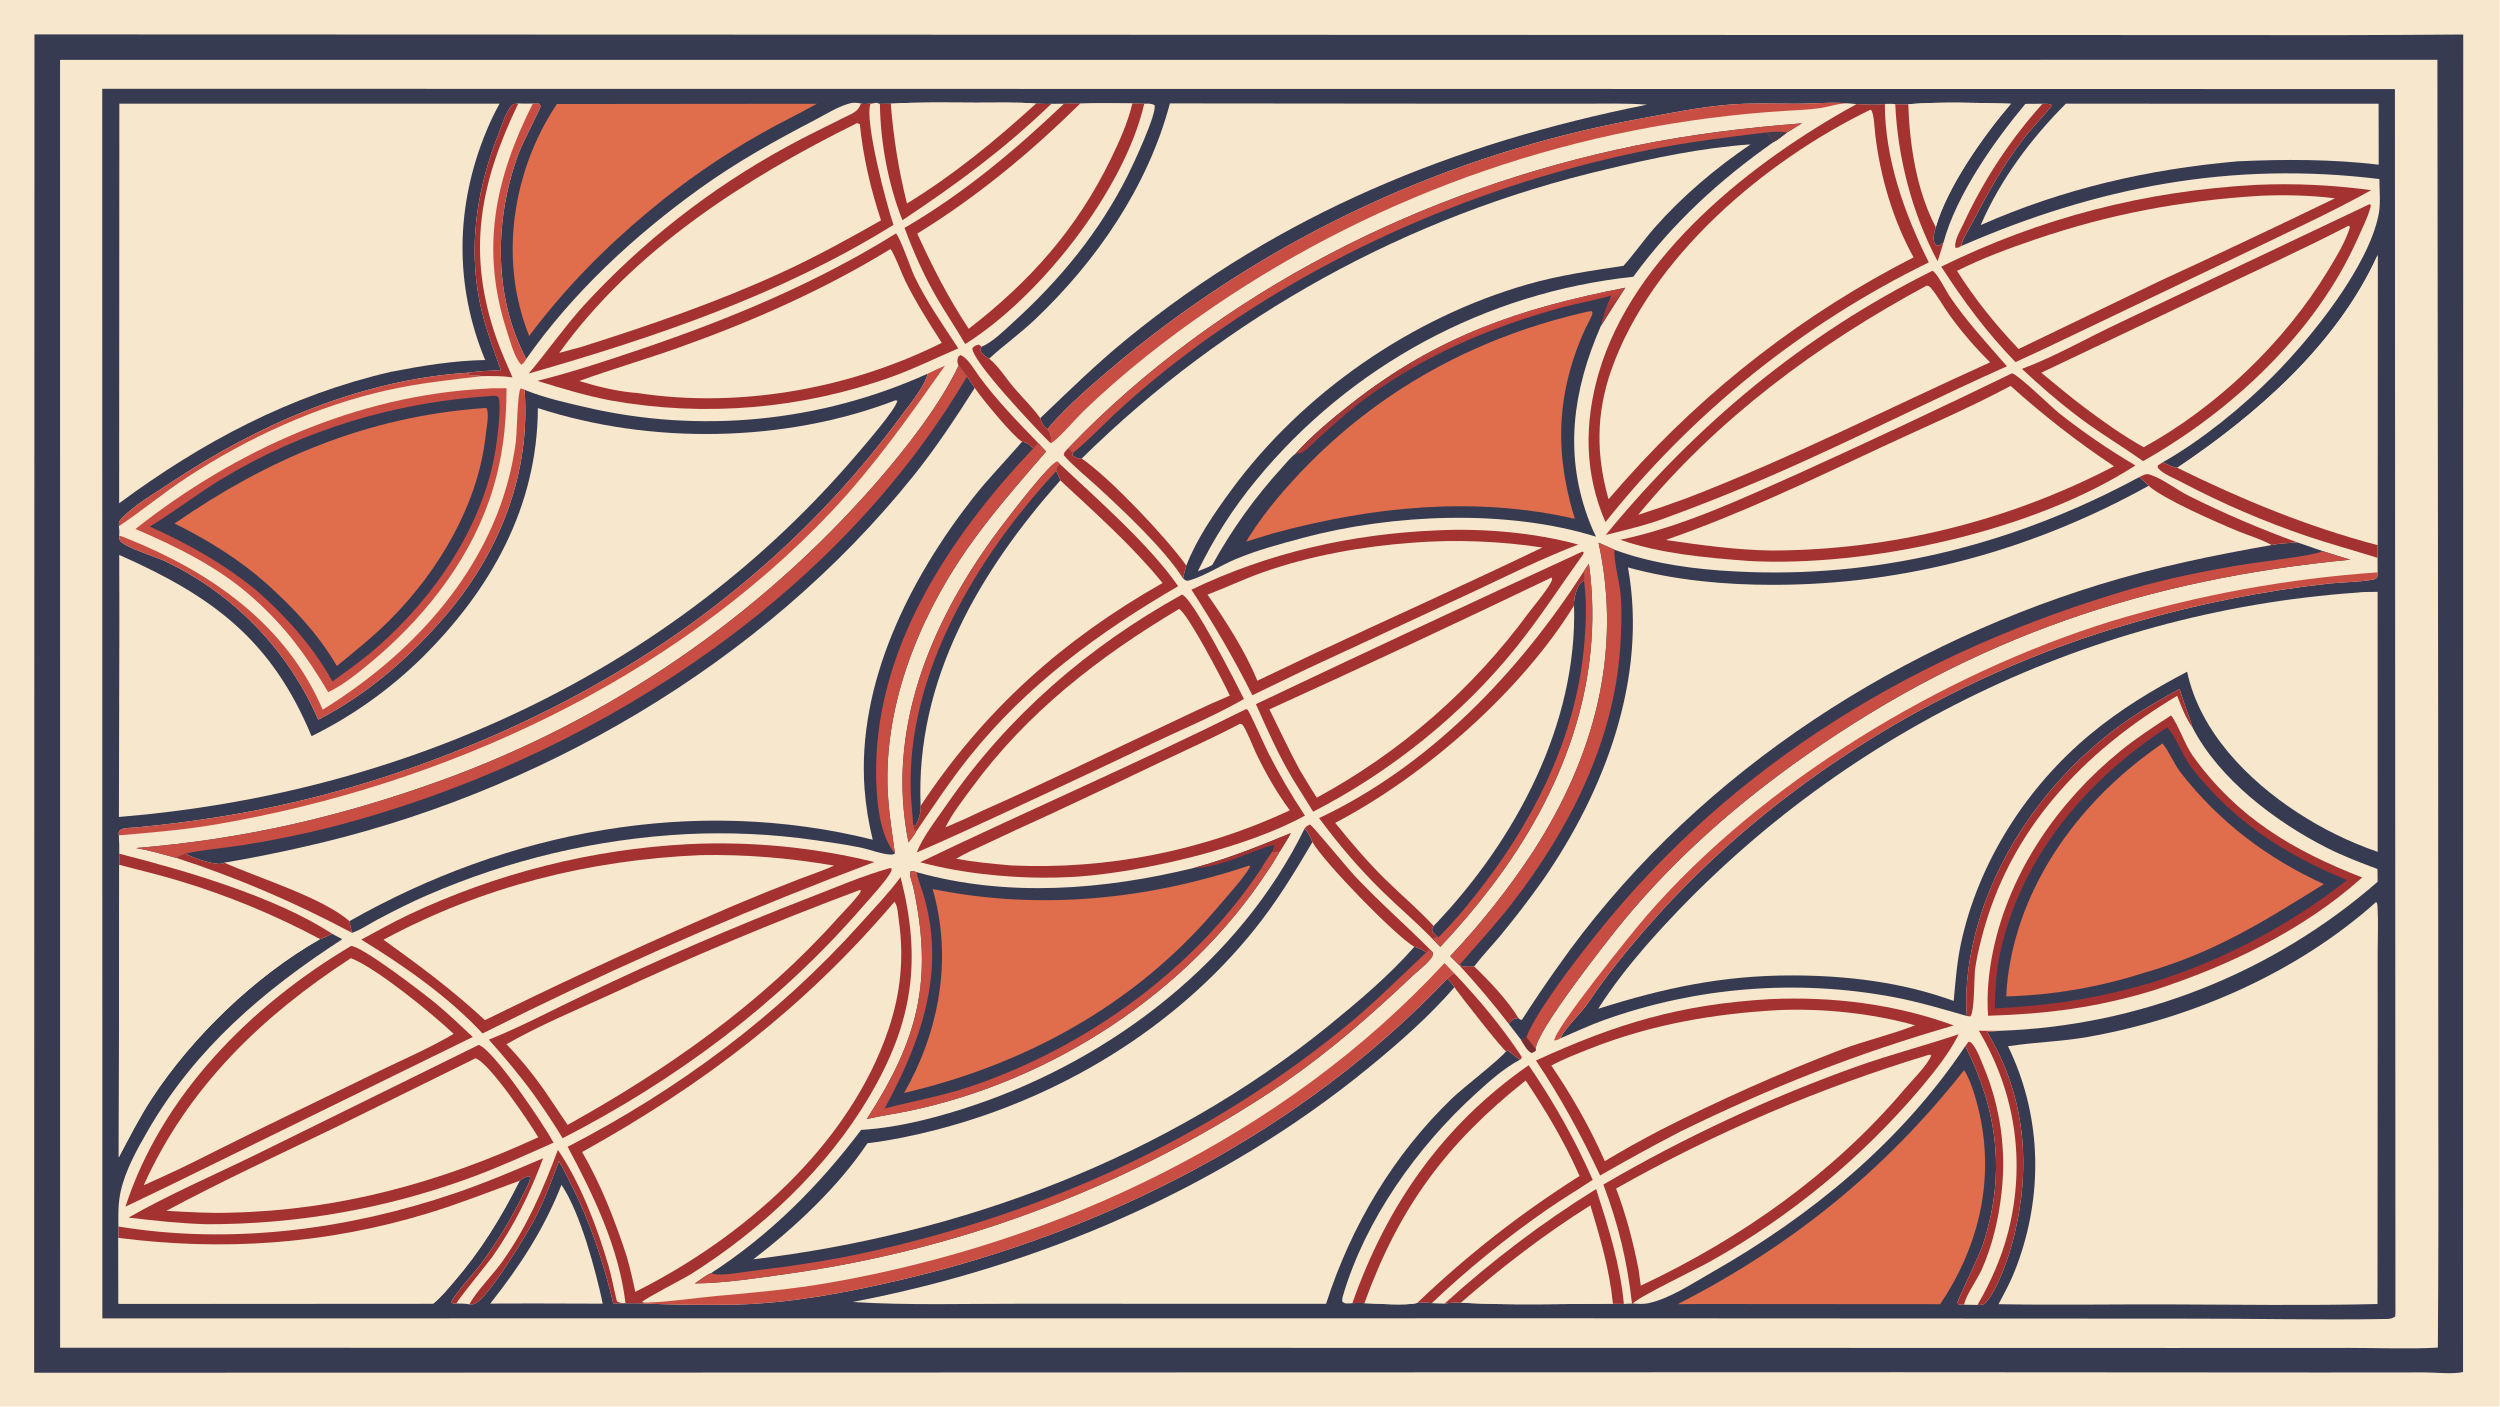
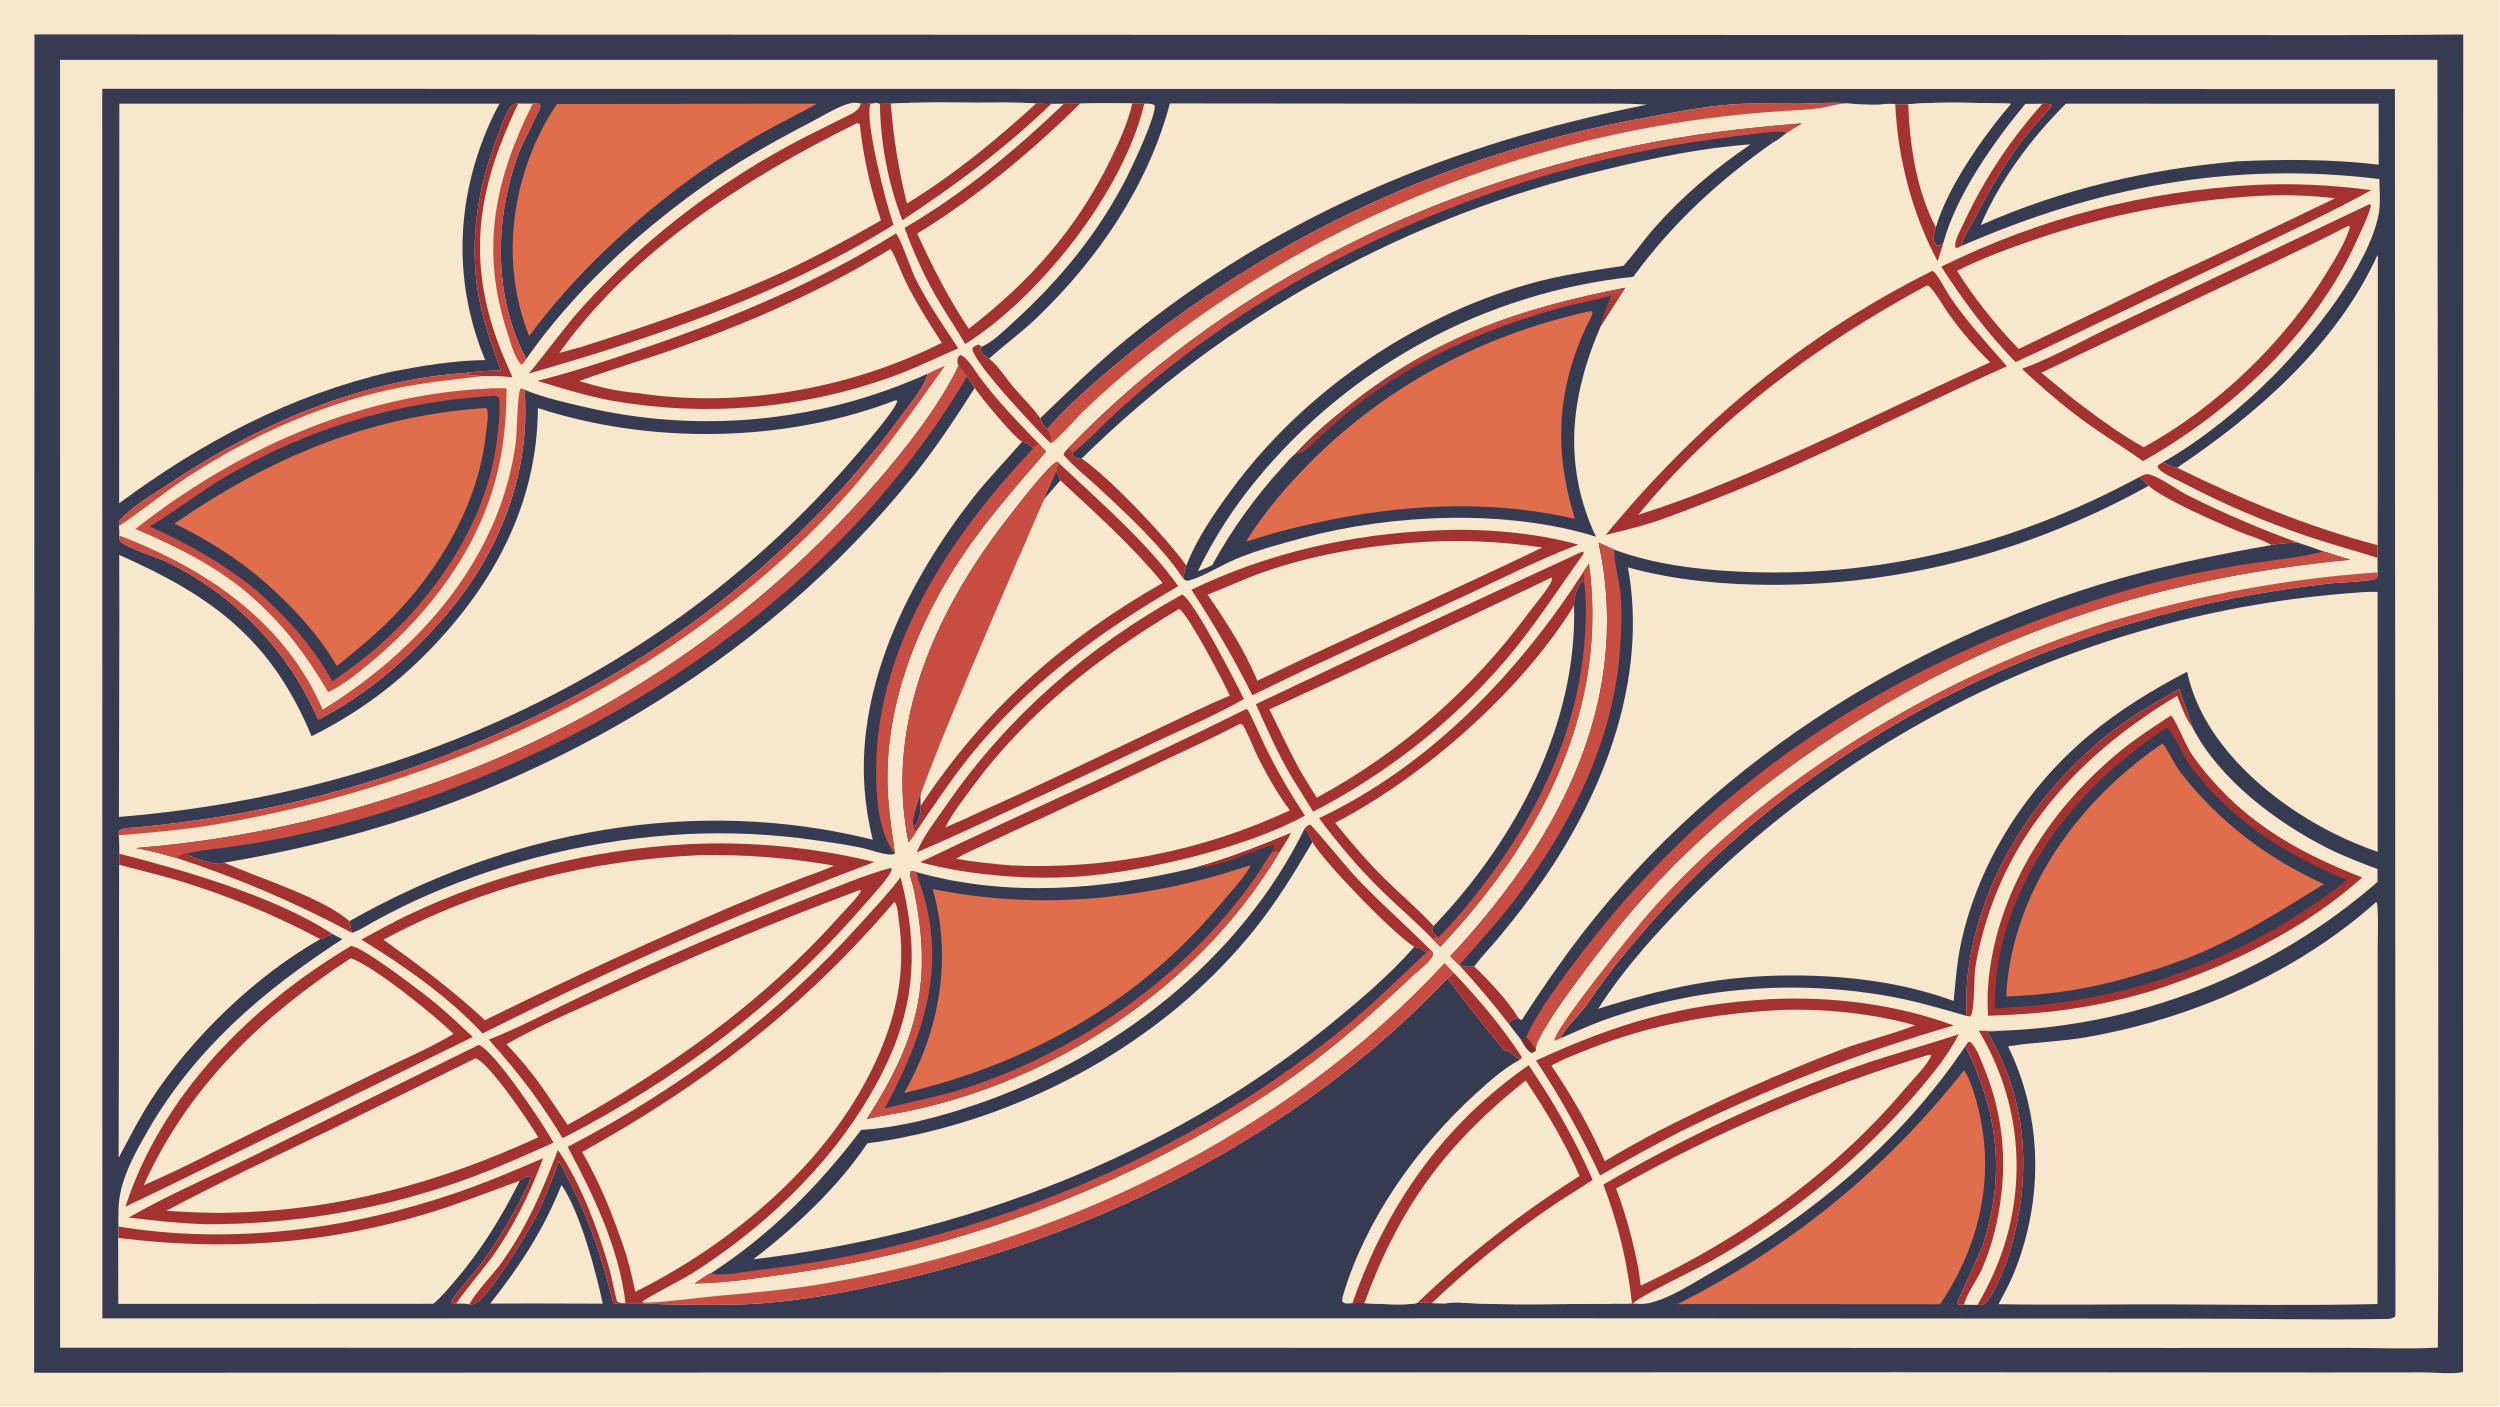
<svg xmlns="http://www.w3.org/2000/svg" width="3839" height="2160" viewBox="0 0 3839 2160">
  <path fill="#F7E7CC" transform="matrix(2.109 0 0 2.109 6.10352e-05 0)" d="M0 0L1820 0L1820 1024L0 1024L0 0Z" />
  <path fill="#373B51" transform="matrix(2.109 0 0 2.109 6.10352e-05 0)" d="M25.097 25.046L1328.67 25.483L1632.92 25.519C1686.45 25.699 1739.99 25.566 1793.52 25.121L1793.38 998.977C1786.09 1000.75 1773.58 999.278 1765.62 999.284L1689.97 999.348L1383.41 999.146L24.873 999.525L25.097 25.046Z" />
  <path fill="#F7E7CC" transform="matrix(2.109 0 0 2.109 6.10352e-05 0)" d="M43.727 43.586L1774.71 43.563L1775.25 530.524L1775.37 810.636C1775.56 867.493 1775.45 924.352 1775.03 981.208C1753.89 982.429 1732.02 981.408 1710.83 981.429L1583.62 981.48L1207.57 981.399L43.763 981.318L43.727 43.586Z" />
  <path fill="#373B51" transform="matrix(2.109 0 0 2.109 6.10352e-05 0)" d="M74.44 64.655L1743.78 64.843L1744.15 955.778L1743.99 958.564C1741.85 960.116 1740.15 960.33 1737.48 960.376C1687.74 961.246 1637.73 959.976 1587.95 960.108L1146.11 959.87L74.529 959.942L74.44 64.655Z" />
  <path fill="#F7E7CC" transform="matrix(2.109 0 0 2.109 6.10352e-05 0)" d="M383.16 261.365C417.127 212.916 462.06 171.411 509.918 137.027C536.386 118.01 563.965 102.643 592.817 87.655C601.016 83.397 610.303 77.4 619.267 75.13C621.824 74.483 624.334 74.928 626.89 75.347C629.874 76.427 635.009 74.781 638.548 74.889L640.678 75.639L648.584 75.518C669.146 74.275 689.977 74.71 710.577 74.789C725.041 74.844 739.956 74.292 754.361 75.436C758.056 75.565 761.808 75.826 765.499 75.579L774.683 75.515L786.482 75.473C799.146 74.993 811.819 75.217 824.488 75.334L833.134 75.494C836.131 75.483 838.025 75.077 840.644 76.603C842.595 82.553 824.532 120.985 821.038 127.903C800.187 169.199 772.186 203.24 738.135 234.301C731.826 240.056 722.557 249.308 714.69 252.454C714.148 253.853 713.578 254.422 714.246 255.855C715.279 258.07 718.128 259.98 720.257 261.107C726.976 266.382 732.607 275.524 738.191 282.09C744.484 289.488 751.866 296.518 757.455 304.436C758.279 307.732 759.745 310.56 762.695 312.468C775.495 296.576 799.921 275.902 815.982 262.407C925.05 172.235 1055.45 111.607 1194.68 86.338C1216.26 82.314 1238.29 77.806 1260.19 76.109C1275.97 74.886 1291.8 75.48 1307.61 75.543C1320.14 75.594 1333.02 74.162 1345.48 75.245L1351.81 75.788C1358.35 75.918 1365.95 76.782 1372.37 75.678C1374.8 75.666 1377.59 75.379 1379.97 75.858C1383.13 76.09 1386.29 76.481 1389.43 75.878C1413.43 73.981 1440.06 74.921 1464.17 75.52C1444.28 98.707 1417.69 136.364 1409.47 165.453C1408.43 169.084 1406.96 173.852 1408.84 177.458C1409.48 178.701 1410.19 178.603 1411.46 178.967C1412.88 178.238 1413.96 177.579 1415.12 176.476C1424.35 142.122 1452.04 102.775 1474.73 75.611L1487.18 75.528C1489.63 75.651 1492.15 75.29 1494.18 76.707C1487.2 85.355 1479.28 93.29 1472.54 102.12C1458.38 120.68 1446.8 141.554 1436.07 162.217C1433.63 166.917 1428.74 174.085 1428.01 179.168C1526.75 136.08 1624.8 117.143 1732.46 130.369C1732.5 138.545 1733.48 148.282 1731.91 156.229C1724.38 194.245 1683.26 245.418 1655.48 273.436C1632.95 296.16 1602.74 320.843 1574.77 336.564C1577.78 337.865 1582.12 340.397 1585.32 340.608C1643.39 301.6 1701.76 250.699 1731.18 185.758L1731.06 396.921L1731.14 406.185L1731.19 416.739C1731.08 418.014 1731.24 420.188 1730.34 421.065C1728.02 423.317 1702.46 424.183 1696.91 424.771C1648.07 430.139 1599.79 439.777 1552.63 453.574C1419.36 491.683 1291.54 569.485 1200.21 674.073C1184.82 691.706 1170.01 709.754 1157.01 729.252C1150.89 738.442 1140.95 746.601 1135.96 756.104C1146.63 751.612 1156.95 746.636 1167.89 742.728C1235.45 718.573 1308.21 712.8 1378.73 725.999C1396.75 729.439 1414.5 734.683 1432.12 739.771C1430.31 717.713 1434.1 694.003 1440.22 672.839C1456.81 615.491 1495.18 563.842 1542.98 528.719C1556.72 518.618 1572.07 509.846 1587.01 501.623C1589.66 511.143 1593.56 520.288 1596.42 529.751C1615.86 567.381 1656.96 598.38 1694.06 617.221C1706 623.282 1718.55 628.078 1731.08 632.751L1731.19 642.051C1654.5 708.866 1557.12 747.193 1455.48 750.572C1452.55 750.991 1449.7 751.149 1446.74 751.231C1474.85 797.844 1479.18 849.147 1466.16 901.323C1462.76 914.927 1454.63 939.34 1445.05 949.382C1443.16 950.149 1441.87 950.231 1439.84 950.142L1430.11 949.98L1426.2 949.815L1425.2 948.46C1425.27 946.857 1441.35 913.569 1443.5 907.097C1460.56 855.772 1454.84 809.348 1430.99 761.659C1384.27 831.56 1318.63 885.351 1246.01 926.661C1232.33 934.443 1215.38 945.774 1199.95 948.942C1196.37 949.676 1192.47 949.365 1188.84 949.161L1188.28 949.181L1182.37 949.391L1174.41 949.261C1137.66 949.287 1100.34 950.588 1063.67 948.513C1059.55 948.337 1055.84 948.517 1051.77 949.204C1048.67 949.199 1045.56 948.998 1042.46 948.879C1039.16 948.119 1035.31 948.573 1031.92 948.676C1023.94 950.882 1002.37 949.12 993.458 948.859C990.647 948.487 987.538 948.795 984.693 948.868C983.925 948.957 983.157 949.056 982.383 949.068C979.879 949.107 979.075 949.348 977.277 947.575C977.219 946.209 977.356 945.089 977.74 943.781C994.072 888.08 1031.8 835.181 1074.36 796.462C1084.29 787.428 1094.85 777.883 1106.76 771.551C1103.7 769.653 1100.85 767.207 1098.05 764.945L1096.52 765.514C1093.4 763.626 1063.11 724.829 1058.93 718.913C1057.71 716.551 1055.6 714.507 1053.88 712.497C947.758 824.176 804.619 897.045 655.491 931.985C616.463 941.129 576.387 948.852 536.215 949.886C513.887 950.323 491.55 950.076 469.237 949.146C464.644 948.798 460.037 948.909 455.434 948.948L446.565 948.995C439.128 918.601 430.205 890.644 415.934 862.677C413.047 857.019 410.36 850.914 406.958 845.558C401.969 858.77 397.095 871.989 390.849 884.675C385.818 894.895 355.67 945.595 345.398 949.376C344.267 949.792 342.885 949.746 341.694 949.728C338.831 949.037 335.347 949.223 332.38 949.116C330.789 949.265 329.961 949.135 328.446 948.621C328.764 944.9 346.829 924.88 350.243 920.242C362.078 904.237 372.422 887.182 381.145 869.29C382.771 865.911 386.136 860.639 385.985 856.876L385.179 856.426C382.177 856.924 380.668 857.916 378.322 859.738C364.886 886.536 350.014 910.749 330.33 933.504C325.732 938.82 320.97 944.73 315.475 949.143L86.324 949.288L86.21 901.318L86.206 893.052C86.127 884.61 85.966 876.41 87.74 868.1C91.095 852.392 99.654 837.147 107.589 823.375C142.18 763.342 191.89 721.081 249.222 683.86L241.836 679.92C239.032 681.181 235.986 682.91 233.053 683.749C185.707 710.677 139.933 754.866 110.268 800.241C101.451 813.728 94.078 828.416 86.48 842.625L86.864 629.664L86.837 621.618C86.949 617.131 86.746 612.686 86.529 608.207C86.488 607.547 86.397 606.789 86.495 606.125C87.046 602.384 95.102 602.886 98.46 602.562C137.649 598.778 176.044 593.021 214.412 584.036C325.026 558.132 440.108 505.836 528.983 434.559C577.753 395.943 621.086 350.917 657.807 300.701C662.597 294.264 674.467 279.603 675.288 272.158C597.045 307.48 509.335 315.985 425.766 296.351C411.67 293.074 397.234 289.857 383.738 284.545C383.11 284.298 382.539 283.999 381.943 283.684C386.55 344.549 363.834 402.226 324.418 448.229C298.187 478.844 267.678 505.428 231.741 524.002C209.775 473.399 170.243 432.456 120.447 408.738C112.448 404.925 93.681 399.604 87.983 394.405C86.722 393.255 86.899 391.545 86.702 389.949C87.135 387.665 86.802 385.409 86.601 383.112C86.513 381.206 86.531 379.61 87.891 378.136C97.307 367.921 112.211 359.483 123.764 351.786C188.306 308.786 262.956 276.334 341.124 271.357C348.91 270.134 356.826 269.921 364.689 269.544C357.751 249.87 350.985 232.332 347.786 211.499C341.795 172.487 348.451 134.62 362.701 98.139C365.258 91.591 367.816 82.981 372.085 77.44C373.684 75.365 375.008 75.615 377.401 75.327C380.899 75.394 384.445 75.579 387.938 75.399L392.545 75.477C393.33 76.544 393.62 76.605 393.42 77.916C393.177 79.516 380.233 104.654 377.902 110.886C360.007 158.717 358.868 215.352 383.16 261.365Z" />
-   <path fill="#A43231" transform="matrix(2.109 0 0 2.109 6.10352e-05 0)" d="M1351.81 75.788C1358.35 75.918 1365.95 76.782 1372.37 75.678C1372.46 115.921 1386.68 155.504 1404.38 191.047C1312.81 235.771 1232.38 300.383 1168.97 380.167C1153.62 344.934 1153.4 308.329 1164 271.816C1189.02 185.647 1276.22 117.225 1351.81 75.788Z" />
  <path fill="#F7E7CC" transform="matrix(2.109 0 0 2.109 6.10352e-05 0)" d="M1361.9 79.875C1361.96 79.885 1362.03 79.877 1362.08 79.906C1364.45 81.197 1365 94.792 1365.42 98.293C1369.13 128.876 1378.36 160.399 1393.29 187.37C1314.09 227.833 1243.09 282.65 1183.89 349.036L1171.18 363.477C1162.17 331.524 1162.05 301.475 1173.07 269.881C1201.82 187.411 1284.76 117.206 1361.9 79.875Z" />
  <path fill="#A43231" transform="matrix(2.109 0 0 2.109 6.10352e-05 0)" d="M413.32 835.003C493.781 793.443 566.407 739.488 626.962 671.966C636.626 661.189 647.141 650.305 655.724 638.634C671.282 699.017 664.786 744.507 632.814 798.628C601.834 851.069 554.669 895 503.44 927.514C498.304 930.773 469.464 945.519 467.403 948.045L469.11 948.429L469.237 949.146C464.644 948.798 460.037 948.909 455.434 948.948C450.666 908.543 432.276 870.454 413.32 835.003Z" />
  <path fill="#F7E7CC" transform="matrix(2.109 0 0 2.109 6.10352e-05 0)" d="M651.164 656.697C651.511 656.971 651.637 657.029 651.889 657.465C653.734 660.649 654.021 667.244 654.534 670.898C658.31 697.793 655.713 723.256 647.08 748.99C618.527 834.114 540.789 901.516 462.544 940.627C460.707 931.649 458.661 922.893 456.116 914.085C447.419 887.817 437.782 862.842 423.852 838.801C512.103 789.822 585.572 733.904 651.164 656.697Z" />
  <path fill="#A43231" transform="matrix(2.109 0 0 2.109 6.10352e-05 0)" d="M626.89 75.347C629.874 76.427 635.009 74.781 638.548 74.889C636.801 74.98 635.406 75.255 633.739 75.779C629.481 88.228 645.401 148.915 650.575 163.73C568.791 214.513 476.952 245.617 384.955 271.986C398.587 255.876 410.679 238.415 424.789 222.724C467.336 176.273 517.264 137.173 572.555 107.004C586.477 99.257 600.844 92.561 615.028 85.35C620.452 82.592 624.904 81.424 626.89 75.347Z" />
  <path fill="#F7E7CC" transform="matrix(2.109 0 0 2.109 6.10352e-05 0)" d="M623.991 89.649L626.039 90.407C628.588 114.769 633.809 137.245 641.484 160.454C618.051 173.769 594.655 186.619 570.173 197.936C522.787 219.841 473.224 236.772 423.518 252.527L407.22 256.94C460.963 182.119 542.761 129.831 623.991 89.649Z" />
  <path fill="#A43231" transform="matrix(2.109 0 0 2.109 6.10352e-05 0)" d="M1167.45 862.479C1226.26 828.131 1288.14 799.316 1352.27 776.404C1376.73 767.749 1401.69 761.274 1426.21 753.033C1418.89 767.547 1408.59 780.192 1398.22 792.614C1355.29 843.221 1303.67 885.747 1245.79 918.188C1234.76 924.391 1193.7 943.853 1188.84 949.161L1188.28 949.181C1184.6 917.356 1178.55 892.403 1167.45 862.479Z" />
  <path fill="#F7E7CC" transform="matrix(2.109 0 0 2.109 6.10352e-05 0)" d="M1404.31 768.057C1405.2 767.933 1405.39 768.118 1406.2 768.44C1403.7 775.249 1391.79 787.089 1386.68 793.122C1334.65 854.575 1267.28 902.001 1194.67 936.089L1193.04 924.17C1189.01 903.929 1184.08 884.717 1176.69 865.396C1248.74 824.649 1325.08 792.004 1404.31 768.057Z" />
  <path fill="#F7E7CC" transform="matrix(2.109 0 0 2.109 6.10352e-05 0)" d="M86.864 629.664C101.38 633.597 116.047 636.992 130.444 641.352C165.955 652.081 200.324 666.282 233.053 683.749C185.707 710.677 139.933 754.866 110.268 800.241C101.451 813.728 94.078 828.416 86.48 842.625L86.864 629.664Z" />
  <path fill="#F7E7CC" transform="matrix(2.109 0 0 2.109 6.10352e-05 0)" d="M1731.18 185.758L1731.06 396.921C1680 383.43 1632.65 363.876 1585.32 340.608C1643.39 301.6 1701.76 250.699 1731.18 185.758Z" />
  <path fill="#F7E7CC" transform="matrix(2.109 0 0 2.109 6.10352e-05 0)" d="M86.21 901.318C162.631 911.114 237.362 905.992 311.305 883.507C334.078 876.583 355.998 867.875 378.322 859.738C364.886 886.536 350.014 910.749 330.33 933.504C325.732 938.82 320.97 944.73 315.475 949.143L86.324 949.288L86.21 901.318Z" />
  <path fill="#F7E7CC" transform="matrix(2.109 0 0 2.109 6.10352e-05 0)" d="M786.482 75.473C799.146 74.993 811.819 75.217 824.488 75.334C821.283 89.115 814.872 103.315 808.694 115.999C783.852 166.997 749.847 204.946 705.353 239.407C690.605 217.136 678.938 194.353 667.877 170.099C711.539 143.23 749.985 111.307 786.482 75.473Z" />
  <path fill="#F7E7CC" transform="matrix(2.109 0 0 2.109 6.10352e-05 0)" d="M993.458 948.859C1018.72 879.055 1053.21 832.47 1110.87 786.728C1125.65 808.775 1139.43 831.899 1150.09 856.264C1107.01 883.577 1068.77 913.47 1031.92 948.676C1023.94 950.882 1002.37 949.12 993.458 948.859Z" />
  <path fill="#C84E43" transform="matrix(2.109 0 0 2.109 6.10352e-05 0)" d="M1051.76 701.238L1058.7 708.521C1057.05 709.798 1055.35 711.025 1053.88 712.497C947.758 824.176 804.619 897.045 655.491 931.985C616.463 941.129 576.387 948.852 536.215 949.886C513.887 950.323 491.55 950.076 469.237 949.146L469.11 948.429C469.977 948.443 470.845 948.438 471.712 948.413C488.3 947.863 505.558 945.074 522.162 943.587C549.134 941.171 576.447 938.737 603.146 934.108C770.672 905.063 935.5 827.067 1051.76 701.238Z" />
  <path fill="#C84E43" transform="matrix(2.109 0 0 2.109 6.10352e-05 0)" d="M762.695 312.468C775.495 296.576 799.921 275.902 815.982 262.407C925.05 172.235 1055.45 111.607 1194.68 86.338C1216.26 82.314 1238.29 77.806 1260.19 76.109C1275.97 74.886 1291.8 75.48 1307.61 75.543C1320.14 75.594 1333.02 74.162 1345.48 75.245C1338.71 75.153 1331.89 77.756 1325.12 78.737C1316.72 79.953 1308.21 80.167 1299.75 80.73C1150.6 89.997 1006.71 139.336 883.235 223.547C849.758 246.424 817.004 272.059 787.924 300.341C784.328 303.839 768.295 322.194 764.967 322.726C765.049 322.199 765.121 321.671 765.18 321.141C765.568 317.54 765.044 315.291 762.695 312.468Z" />
  <path fill="#F7E7CC" transform="matrix(2.109 0 0 2.109 6.10352e-05 0)" d="M1063.67 948.513C1093.75 922.432 1124.26 898.827 1157.99 877.647C1165.15 901.217 1171.93 924.64 1174.41 949.261C1137.66 949.287 1100.34 950.588 1063.67 948.513Z" />
  <path fill="#F7E7CC" transform="matrix(2.109 0 0 2.109 6.10352e-05 0)" d="M648.584 75.518C669.146 74.275 689.977 74.71 710.577 74.789C725.041 74.844 739.956 74.292 754.361 75.436C724.544 102.516 694.822 127.059 660.366 148.17C654.28 123.657 650.612 100.694 648.584 75.518Z" />
  <path fill="#C84E43" transform="matrix(2.109 0 0 2.109 6.10352e-05 0)" d="M1731.19 416.739C1731.08 418.014 1731.24 420.188 1730.34 421.065C1728.02 423.317 1702.46 424.183 1696.91 424.771C1648.07 430.139 1599.79 439.777 1552.63 453.574C1419.36 491.683 1291.54 569.485 1200.21 674.073C1184.82 691.706 1170.01 709.754 1157.01 729.252C1150.89 738.442 1140.95 746.601 1135.96 756.104C1134.45 757.066 1133.52 757.426 1131.74 757.616C1131.37 749.583 1189.06 678.145 1198.72 666.985C1283.45 569.1 1414.5 490.385 1537.63 452.19C1600.62 433.19 1665.55 421.299 1731.19 416.739Z" />
  <path fill="#A43231" transform="matrix(2.109 0 0 2.109 6.10352e-05 0)" d="M824.488 75.334L833.134 75.494C833.088 75.711 833.046 75.93 832.995 76.146C818.359 138.616 757.254 216.422 702.783 250.497C695.983 238.788 688.307 227.592 681.553 215.849C672.347 199.841 665.02 183.237 658.607 165.948C701.573 140.873 738.789 109.704 774.683 75.515L786.482 75.473C749.985 111.307 711.539 143.23 667.877 170.099C678.938 194.353 690.605 217.136 705.353 239.407C749.847 204.946 783.852 166.997 808.694 115.999C814.872 103.315 821.283 89.115 824.488 75.334Z" />
  <path fill="#C84E43" transform="matrix(2.109 0 0 2.109 6.10352e-05 0)" d="M675.288 272.158C679.506 270.03 683.756 268.102 688.097 266.246C662.039 303.105 636.52 339.542 605.424 372.425C489.043 495.501 322.815 571.893 157.542 600.228C134.042 604.257 110.273 606.247 86.529 608.207C86.488 607.547 86.397 606.789 86.495 606.125C87.046 602.384 95.102 602.886 98.46 602.562C137.649 598.778 176.044 593.021 214.412 584.036C325.026 558.132 440.108 505.836 528.983 434.559C577.753 395.943 621.086 350.917 657.807 300.701C662.597 294.264 674.467 279.603 675.288 272.158Z" />
  <path fill="#A43231" transform="matrix(2.109 0 0 2.109 6.10352e-05 0)" d="M1113.06 775.6C1131.2 802.19 1146.74 829.584 1159.69 859.075C1148.69 866.33 1137.36 873.103 1126.54 880.617C1096.82 901.196 1068.71 924.017 1042.46 948.879C1039.16 948.119 1035.31 948.573 1031.92 948.676C1068.77 913.47 1107.01 883.577 1150.09 856.264C1139.43 831.899 1125.65 808.775 1110.87 786.728C1053.21 832.47 1018.72 879.055 993.458 948.859C990.647 948.487 987.538 948.795 984.693 948.868C1009.7 877.665 1050.55 819.078 1113.06 775.6Z" />
  <path fill="#F7E7CC" transform="matrix(2.109 0 0 2.109 6.10352e-05 0)" d="M1389.43 75.878C1413.43 73.981 1440.06 74.921 1464.17 75.52C1444.28 98.707 1417.69 136.364 1409.47 165.453C1395.44 138.763 1390.44 105.625 1389.43 75.878Z" />
  <path fill="#A43231" transform="matrix(2.109 0 0 2.109 6.10352e-05 0)" d="M395.449 843.32C385.885 868.977 374.194 892.962 358.318 915.36C354.936 920.131 333.111 946.455 332.38 949.116C330.789 949.265 329.961 949.135 328.446 948.621C328.764 944.9 346.829 924.88 350.243 920.242C362.078 904.237 372.422 887.182 381.145 869.29C382.771 865.911 386.136 860.639 385.985 856.876L385.179 856.426C382.177 856.924 380.668 857.916 378.322 859.738C355.998 867.875 334.078 876.583 311.305 883.507C237.362 905.992 162.631 911.114 86.21 901.318L86.206 893.052C168.055 906.476 252.887 895.453 331.031 868.893C352.953 861.442 374.181 852.432 395.449 843.32Z" />
  <path fill="#C84E43" transform="matrix(2.109 0 0 2.109 6.10352e-05 0)" d="M234.96 516.721C305.413 473.138 364.395 406.75 375.587 321.764C376.396 315.626 376.696 285.608 379.079 282.807L381.943 283.684C386.55 344.549 363.834 402.226 324.418 448.229C298.187 478.844 267.678 505.428 231.741 524.002C209.775 473.399 170.243 432.456 120.447 408.738C112.448 404.925 93.681 399.604 87.983 394.405C86.722 393.255 86.899 391.545 86.702 389.949C88.647 390.543 90.512 391.274 92.399 392.028C153.413 416.414 208.282 454.468 234.96 516.721Z" />
  <path fill="#A43231" transform="matrix(2.109 0 0 2.109 6.10352e-05 0)" d="M754.361 75.436C758.056 75.565 761.808 75.826 765.499 75.579C731.153 108.731 696.662 133.973 657.076 160.352C646.706 134.155 641.039 103.778 640.678 75.639L648.584 75.518C650.612 100.694 654.28 123.657 660.366 148.17C694.822 127.059 724.544 102.516 754.361 75.436Z" />
-   <path fill="#A43231" transform="matrix(2.109 0 0 2.109 6.10352e-05 0)" d="M1162.19 865.765C1171 893.168 1179.66 920.588 1182.37 949.391L1174.41 949.261C1171.93 924.64 1165.15 901.217 1157.99 877.647C1124.26 898.827 1093.75 922.432 1063.67 948.513C1059.55 948.337 1055.84 948.517 1051.77 949.204C1086.38 917.951 1122.52 890.344 1162.19 865.765Z" />
  <path fill="#A43231" transform="matrix(2.109 0 0 2.109 6.10352e-05 0)" d="M1432.12 739.771C1430.31 717.713 1434.1 694.003 1440.22 672.839C1456.81 615.491 1495.18 563.842 1542.98 528.719C1556.72 518.618 1572.07 509.846 1587.01 501.623C1589.66 511.143 1593.56 520.288 1596.42 529.751C1591.39 522.904 1588.32 514.486 1585.23 506.628C1516.86 547.523 1462.78 604.138 1442.74 683.363C1440.73 691.29 1438.59 700.04 1437.88 708.194C1437.36 714.197 1437.69 736.353 1434.66 740.1L1432.12 739.771Z" />
  <path fill="#A43231" transform="matrix(2.109 0 0 2.109 6.10352e-05 0)" d="M1574.77 336.564C1577.78 337.865 1582.12 340.397 1585.32 340.608C1632.65 363.876 1680 383.43 1731.06 396.921L1731.14 406.185C1713.93 400.75 1696.52 396.039 1679.41 390.274C1648.18 379.614 1617.84 366.54 1588.65 351.168C1583.82 348.596 1574.7 345.03 1571.3 340.809C1570.84 340.241 1571.13 339.541 1571.2 338.844L1574.77 336.564Z" />
  <path fill="#A43231" transform="matrix(2.109 0 0 2.109 6.10352e-05 0)" d="M86.837 621.618C134.554 633.747 200.944 653.005 241.836 679.92C239.032 681.181 235.986 682.91 233.053 683.749C200.324 666.282 165.955 652.081 130.444 641.352C116.047 636.992 101.38 633.597 86.864 629.664L86.837 621.618Z" />
  <path fill="#C84E43" transform="matrix(2.109 0 0 2.109 6.10352e-05 0)" d="M387.938 75.399L392.545 75.477C393.33 76.544 393.62 76.605 393.42 77.916C393.177 79.516 380.233 104.654 377.902 110.886C360.007 158.717 358.868 215.352 383.16 261.365C382.034 263.125 381.445 264.548 379.549 265.555C374.679 260.701 371.617 248.813 369.484 242.37C349.54 182.12 360.01 130.923 387.938 75.399Z" />
  <path fill="#A43231" transform="matrix(2.109 0 0 2.109 6.10352e-05 0)" d="M1430.99 761.659L1433.25 758.549C1434.93 758.709 1435.04 758.875 1436.13 760.198C1439.83 764.704 1442.02 771.155 1444.24 776.528C1456.47 805.631 1460.97 837.397 1457.33 868.753C1455.24 887.506 1450.63 907.151 1442.93 924.427C1440.03 930.945 1431.01 943.765 1430.11 949.98L1426.2 949.815L1425.2 948.46C1425.27 946.857 1441.35 913.569 1443.5 907.097C1460.56 855.772 1454.84 809.348 1430.99 761.659Z" />
  <path fill="#A43231" transform="matrix(2.109 0 0 2.109 6.10352e-05 0)" d="M1440.81 750.513L1455.48 750.572C1452.55 750.991 1449.7 751.149 1446.74 751.231C1474.85 797.844 1479.18 849.147 1466.16 901.323C1462.76 914.927 1454.63 939.34 1445.05 949.382C1443.16 950.149 1441.87 950.231 1439.84 950.142C1449.51 933.443 1457.44 915.584 1462.21 896.851C1475.07 846.358 1467.45 795.266 1440.81 750.513Z" />
  <path fill="#C84E43" transform="matrix(2.109 0 0 2.109 6.10352e-05 0)" d="M86.601 383.112C86.513 381.206 86.531 379.61 87.891 378.136C97.307 367.921 112.211 359.483 123.764 351.786C188.306 308.786 262.956 276.334 341.124 271.357L341.601 273.129C344.749 273.486 348.067 273.37 351.159 273.861C328.014 276.495 305.179 279.004 282.37 284.033C230.998 295.36 180.134 318.856 136.19 347.58C119.133 358.73 103.481 371.888 86.601 383.112Z" />
  <path fill="#A43231" transform="matrix(2.109 0 0 2.109 6.10352e-05 0)" d="M364.689 269.544C357.751 249.87 350.985 232.332 347.786 211.499C341.795 172.487 348.451 134.62 362.701 98.139C365.258 91.591 367.816 82.981 372.085 77.44C373.684 75.365 375.008 75.615 377.401 75.327C349.391 133.388 339.59 183.845 361.429 246.252C364.825 255.956 369.037 265.371 373.147 274.788C365.829 273.67 358.541 273.818 351.159 273.861C348.067 273.37 344.749 273.486 341.601 273.129L341.124 271.357C348.91 270.134 356.826 269.921 364.689 269.544Z" />
  <path fill="#A43231" transform="matrix(2.109 0 0 2.109 6.10352e-05 0)" d="M1379.97 75.858C1383.13 76.09 1386.29 76.481 1389.43 75.878C1390.44 105.625 1395.44 138.763 1409.47 165.453C1408.43 169.084 1406.96 173.852 1408.84 177.458C1409.48 178.701 1410.19 178.603 1411.46 178.967C1412.88 178.238 1413.96 177.579 1415.12 176.476C1413.81 181.084 1412.25 185.631 1410.78 190.189C1392.25 155.492 1381.76 114.961 1379.97 75.858Z" />
  <path fill="#A43231" transform="matrix(2.109 0 0 2.109 6.10352e-05 0)" d="M406.202 837.254C422.55 860.946 435.35 894.806 443.289 922.457C445.634 930.622 447.033 939.158 449.165 947.414C451.15 948.931 452.996 948.712 455.434 948.948L446.565 948.995C439.128 918.601 430.205 890.644 415.934 862.677C413.047 857.019 410.36 850.914 406.958 845.558C401.969 858.77 397.095 871.989 390.849 884.675C385.818 894.895 355.67 945.595 345.398 949.376C344.267 949.792 342.885 949.746 341.694 949.728C347.618 939.14 358.687 928.53 365.925 918.304C383.745 893.129 395.521 865.963 406.202 837.254Z" />
  <path fill="#A43231" transform="matrix(2.109 0 0 2.109 6.10352e-05 0)" d="M1487.18 75.528C1489.63 75.651 1492.15 75.29 1494.18 76.707C1487.2 85.355 1479.28 93.29 1472.54 102.12C1458.38 120.68 1446.8 141.554 1436.07 162.217C1433.63 166.917 1428.74 174.085 1428.01 179.168C1426.36 180.003 1425.68 180.623 1423.82 180.421C1423.68 179.782 1423.59 179.516 1423.58 178.898C1423.51 174.162 1427.76 166.878 1429.79 162.549C1444.45 130.831 1463.8 101.496 1487.18 75.528Z" />
  <path fill="#A43231" transform="matrix(2.109 0 0 2.109 6.10352e-05 0)" d="M764.967 322.726C763.862 321.664 762.772 320.586 761.699 319.493C752.885 310.49 707.853 263.125 707.997 253.587C709.655 251.624 710.216 251.582 712.723 250.853L714.69 252.454C714.148 253.853 713.578 254.422 714.246 255.855C715.279 258.07 718.128 259.98 720.257 261.107C726.976 266.382 732.607 275.524 738.191 282.09C744.484 289.488 751.866 296.518 757.455 304.436C758.279 307.732 759.745 310.56 762.695 312.468C765.044 315.291 765.568 317.54 765.18 321.141C765.121 321.671 765.049 322.199 764.967 322.726Z" />
  <path fill="#A43231" transform="matrix(2.109 0 0 2.109 6.10352e-05 0)" d="M1058.7 708.521C1076.65 727.326 1093.7 747.715 1107.97 769.478C1107.66 770.721 1107.89 770.779 1106.76 771.551C1103.7 769.653 1100.85 767.207 1098.05 764.945L1096.52 765.514C1093.4 763.626 1063.11 724.829 1058.93 718.913C1057.71 716.551 1055.6 714.507 1053.88 712.497C1055.35 711.025 1057.05 709.798 1058.7 708.521Z" />
  <path fill="#373B51" transform="matrix(2.109 0 0 2.109 6.10352e-05 0)" d="M777.931 326.219C887.6 211.854 1037.05 137.422 1191.44 105.915C1231.36 97.769 1271.39 92.935 1311.98 89.796L1300.91 96.571C1297.78 99.159 1294.75 101.51 1291.22 103.53C1251.91 131.174 1217.64 162.571 1189.25 201.506C1081.92 212.891 983.357 266.009 914.815 349.409C897.988 369.804 883.667 392.143 872.156 415.948C875.671 414.524 879.369 413.229 882.668 411.36C896.813 385.659 913.967 361.735 933.768 340.092C936.646 336.976 939.799 332.878 943.205 330.434C955.384 316.889 969.727 304.992 984.028 293.763C1046.53 244.686 1106.68 224.476 1183.42 209.499C1177.41 218.718 1171.48 227.987 1165.63 237.307C1145.04 284.477 1138.36 331.582 1157.63 380.676C1158.98 384.122 1160.42 387.503 1162.12 390.793C1097.41 370.573 1013.98 374.126 948.704 391.631C932.361 396.013 915.04 400.619 899.477 407.194C888.464 411.847 877.404 419.272 866.004 422.603C863.829 423.239 863.01 422.548 861.498 421.206C847.648 399.455 818.33 372.08 799.044 354.286C790.88 346.753 781.975 339.823 774.639 331.458C774.481 329.371 776.591 327.796 777.931 326.219Z" />
  <path fill="#F7E7CC" transform="matrix(2.109 0 0 2.109 6.10352e-05 0)" d="M787.609 333.878C893.061 229.911 1025.15 157.064 1169.33 123.358C1203.74 115.027 1239.23 107.605 1274.61 105.126C1249.16 122.377 1224.91 142.842 1204.56 165.992C1196.75 174.872 1189.98 184.775 1182.09 193.526C1158.5 197.144 1135.22 200.439 1112.2 207.043C1027.68 231.299 948.451 286.039 896.441 356.936C884.184 373.643 871.218 392.446 863.775 411.84C862.924 414.906 861.865 418.044 861.498 421.206C847.648 399.455 818.33 372.08 799.044 354.286C790.88 346.753 781.975 339.823 774.639 331.458C774.481 329.371 776.591 327.796 777.931 326.219L781.403 329.606L780.762 331.257C782.179 332.862 784.326 333.858 786.481 334.043C786.996 334.087 787.168 334.004 787.609 333.878Z" />
  <path fill="#A43231" transform="matrix(2.109 0 0 2.109 6.10352e-05 0)" d="M777.931 326.219L781.403 329.606L780.762 331.257C782.179 332.862 784.326 333.858 786.481 334.043C786.996 334.087 787.168 334.004 787.609 333.878C807.87 347.679 849.27 391.378 863.775 411.84C862.924 414.906 861.865 418.044 861.498 421.206C847.648 399.455 818.33 372.08 799.044 354.286C790.88 346.753 781.975 339.823 774.639 331.458C774.481 329.371 776.591 327.796 777.931 326.219Z" />
  <path fill="#C84E43" transform="matrix(2.109 0 0 2.109 6.10352e-05 0)" d="M777.931 326.219C887.6 211.854 1037.05 137.422 1191.44 105.915C1231.36 97.769 1271.39 92.935 1311.98 89.796L1300.91 96.571C1297.78 99.159 1294.75 101.51 1291.22 103.53C1289.87 101.068 1287.94 98.699 1286.32 96.393C1257.69 99.891 1229.12 103.385 1200.83 109.065C1080.31 133.26 961.775 183.898 863.445 258.11C845.649 271.486 828.551 285.766 812.219 300.895C802.08 310.272 792.204 321.097 781.403 329.606L777.931 326.219Z" />
  <path fill="#433C4D" transform="matrix(2.109 0 0 2.109 6.10352e-05 0)" d="M1286.32 96.393C1291.03 95.962 1296.26 95.361 1300.91 96.571C1297.78 99.159 1294.75 101.51 1291.22 103.53C1289.87 101.068 1287.94 98.699 1286.32 96.393Z" />
  <defs>
    <linearGradient id="gradient_0" gradientUnits="userSpaceOnUse" x1="1114.591" y1="241.579" x2="1110.357" y2="227.919">
      <stop offset="0" stop-color="#A33838" />
      <stop offset="1" stop-color="#CB4940" />
    </linearGradient>
  </defs>
  <path fill="url(#gradient_0)" transform="matrix(2.109 0 0 2.109 6.10352e-05 0)" d="M943.205 330.434C955.384 316.889 969.727 304.992 984.028 293.763C1046.53 244.686 1106.68 224.476 1183.42 209.499C1177.41 218.718 1171.48 227.987 1165.63 237.307C1167.44 229.6 1169.84 222.396 1173.19 215.209C1160.89 218.872 1148.17 220.865 1135.79 224.264C1100.75 233.883 1065.81 247.159 1034 264.82C1018.91 273.204 1003.56 282.98 989.819 293.461C979.708 301.174 970.401 309.754 960.949 318.241C957.173 321.631 952.771 326.567 948.536 329.18C947.061 330.091 944.898 330.282 943.205 330.434Z" />
  <path fill="#E06D4C" transform="matrix(2.109 0 0 2.109 6.10352e-05 0)" d="M1156.16 226.888L1158.85 226.509C1159.07 226.951 1159.46 227.344 1159.5 227.835C1159.67 229.595 1155.63 236.434 1154.77 238.291C1150.03 248.41 1146.15 258.904 1143.15 269.665C1132.91 307.051 1135.45 341.093 1146.66 377.764C1073.65 361.037 999.031 368.826 927.555 388.155L907.352 394.343C907.922 393.369 908.507 392.404 909.108 391.448C921.278 372.091 937.055 353.789 953.082 337.6C1009.23 280.883 1078.45 244.362 1156.16 226.888Z" />
  <path fill="#F7E7CC" transform="matrix(2.109 0 0 2.109 6.10352e-05 0)" d="M697.934 266.282C696.796 263.17 696.813 262.89 697.75 259.706L699.229 258.567C704.229 259.931 709.722 269.657 712.765 273.815C725.721 291.522 740.834 306.978 756.059 322.716L761.648 328.766C741.812 351.832 721.436 374.887 704.05 399.897C667.767 452.092 641.792 517.923 646.749 582.213C647.759 595.313 649.838 608.425 651.571 621.45C651.125 621.634 650.083 622.231 649.655 622.242C642.826 622.418 633.411 618.511 626.479 617.105C615.669 614.912 604.643 613.338 593.725 611.767C562.694 607.281 531.303 605.792 499.987 607.32C434.823 610.748 370.802 625.835 310.962 651.867C298.615 657.184 286.778 663.25 274.901 669.525C269.14 672.57 262.373 677.236 256.327 679.205C214.587 657.036 173.002 639.111 128.018 624.536C118.428 621.922 108.878 619.191 99.075 617.48C176.939 611.018 246.216 595.139 319.601 568.838C442.704 524.597 552.449 449.598 638.403 350.971C659.319 326.87 684.311 295.122 697.934 266.282Z" />
  <path fill="#373B51" transform="matrix(2.109 0 0 2.109 6.10352e-05 0)" d="M697.934 266.282C700.248 268.716 702.162 271.356 704.117 274.08L709.743 282.443C695.847 304.276 681.58 325.926 665.381 346.142C555.285 483.546 390.526 578.998 219.465 616.989C200.858 621.242 182.134 624.958 163.314 628.133C162.861 628.464 162.424 628.679 161.873 628.807C156.137 630.135 140.052 624.466 135.024 621.54C132.358 622.26 130.38 623.106 128.018 624.536C118.428 621.922 108.878 619.191 99.075 617.48C176.939 611.018 246.216 595.139 319.601 568.838C442.704 524.597 552.449 449.598 638.403 350.971C659.319 326.87 684.311 295.122 697.934 266.282Z" />
  <path fill="#C84E43" transform="matrix(2.109 0 0 2.109 6.10352e-05 0)" d="M697.934 266.282C700.248 268.716 702.162 271.356 704.117 274.08C607.068 439.299 425.363 554.428 242.679 601.806C220.43 607.472 197.923 612.071 175.235 615.588C161.986 617.625 148.071 618.609 135.024 621.54C132.358 622.26 130.38 623.106 128.018 624.536C118.428 621.922 108.878 619.191 99.075 617.48C176.939 611.018 246.216 595.139 319.601 568.838C442.704 524.597 552.449 449.598 638.403 350.971C659.319 326.87 684.311 295.122 697.934 266.282Z" />
  <path fill="#373B51" transform="matrix(2.109 0 0 2.109 6.10352e-05 0)" d="M744.18 321.609C747.945 322.242 749.659 323.763 752.254 326.521L756.059 322.716L761.648 328.766C741.812 351.832 721.436 374.887 704.05 399.897C667.767 452.092 641.792 517.923 646.749 582.213C647.759 595.313 649.838 608.425 651.571 621.45C651.125 621.634 650.083 622.231 649.655 622.242C642.826 622.418 633.411 618.511 626.479 617.105C615.669 614.912 604.643 613.338 593.725 611.767C562.694 607.281 531.303 605.792 499.987 607.32C434.823 610.748 370.802 625.835 310.962 651.867C298.615 657.184 286.778 663.25 274.901 669.525C269.14 672.57 262.373 677.236 256.327 679.205C255.479 676.366 254.884 673.624 254.44 670.695C369.906 605.167 505.291 578.979 635.455 611.4C632.503 599.539 630.436 586.871 629.52 574.683C623.747 497.914 662.235 421.599 708.369 362.658C719.609 348.297 732.349 335.436 744.18 321.609Z" />
  <path fill="#C84E43" transform="matrix(2.109 0 0 2.109 6.10352e-05 0)" d="M756.059 322.716L761.648 328.766C741.812 351.832 721.436 374.887 704.05 399.897C667.767 452.092 641.792 517.923 646.749 582.213C647.759 595.313 649.838 608.425 651.571 621.45C640.513 608.085 638.452 584.568 637.99 567.783C635.418 474.346 690.681 391.716 752.254 326.521L756.059 322.716Z" />
  <path fill="#A43231" transform="matrix(2.109 0 0 2.109 6.10352e-05 0)" d="M128.018 624.536C130.38 623.106 132.358 622.26 135.024 621.54C140.052 624.466 156.137 630.135 161.873 628.807C162.424 628.679 162.861 628.464 163.314 628.133C188.244 639.329 234.658 653.42 254.44 670.695C254.884 673.624 255.479 676.366 256.327 679.205C214.587 657.036 173.002 639.111 128.018 624.536Z" />
  <path fill="#A43231" transform="matrix(2.109 0 0 2.109 6.10352e-05 0)" d="M697.934 266.282C696.796 263.17 696.813 262.89 697.75 259.706L699.229 258.567C704.229 259.931 709.722 269.657 712.765 273.815C725.721 291.522 740.834 306.978 756.059 322.716L752.254 326.521C749.659 323.763 747.945 322.242 744.18 321.609C738.141 318.325 714.643 289.963 709.743 282.443L704.117 274.08C702.162 271.356 700.248 268.716 697.934 266.282Z" />
  <path fill="#F7E7CC" transform="matrix(2.109 0 0 2.109 6.10352e-05 0)" d="M1557.72 347.322C1560.04 346.305 1562.4 344.671 1564.99 345.459C1574.64 348.395 1584.86 356.702 1594.16 361.263C1619.68 373.981 1645.91 385.215 1672.72 394.909L1691.2 401.264C1697.88 403.351 1704.54 405.596 1711.27 407.505C1562.87 421.764 1437.72 463.83 1315.3 549.709C1265.85 584.404 1220.33 624.052 1181.85 670.779C1171.22 683.68 1117.04 752.563 1118.24 764.061C1118.26 764.234 1118.32 764.401 1118.36 764.571C1117.04 765.825 1116.85 766.156 1115 766.492C1111.68 764.547 1109.7 760.52 1107.69 757.33L1098.58 745.539C1087.18 730.769 1075.15 716.503 1062.51 702.783L1055.92 696.219C1078.34 672.529 1098.62 646.903 1116.53 619.64C1160.36 551.443 1181.5 475.799 1163.93 395.106L1175.6 400.309C1179.42 401.704 1183.26 402.998 1187.14 404.189C1215.3 412.647 1245.26 415.565 1274.54 416.544C1374.43 419.886 1470.11 394.632 1557.72 347.322Z" />
  <path fill="#373B51" transform="matrix(2.109 0 0 2.109 6.10352e-05 0)" d="M1672.72 394.909L1691.2 401.264C1697.88 403.351 1704.54 405.596 1711.27 407.505C1562.87 421.764 1437.72 463.83 1315.3 549.709C1265.85 584.404 1220.33 624.052 1181.85 670.779C1171.22 683.68 1117.04 752.563 1118.24 764.061C1118.26 764.234 1118.32 764.401 1118.36 764.571C1117.04 765.825 1116.85 766.156 1115 766.492C1111.68 764.547 1109.7 760.52 1107.69 757.33L1098.58 745.539C1100.86 742.683 1101.9 741.654 1105.52 741.217C1106.63 742.247 1106.66 742.451 1108.14 742.559C1116.34 729.75 1124.84 717.144 1133.65 704.751C1228.1 569.91 1371.96 474.066 1528.33 425.721C1569.84 412.887 1611.3 404.367 1654.02 396.836C1660 395.564 1666.61 395.501 1672.72 394.909Z" />
  <path fill="#C84E43" transform="matrix(2.109 0 0 2.109 6.10352e-05 0)" d="M1691.2 401.264C1697.88 403.351 1704.54 405.596 1711.27 407.505C1562.87 421.764 1437.72 463.83 1315.3 549.709C1265.85 584.404 1220.33 624.052 1181.85 670.779C1171.22 683.68 1117.04 752.563 1118.24 764.061C1118.26 764.234 1118.32 764.401 1118.36 764.571C1117.04 765.825 1116.85 766.156 1115 766.492C1111.68 764.547 1109.7 760.52 1107.69 757.33L1111.36 755.176C1118.81 735.907 1148.2 698.069 1161.82 680.955C1262.46 554.517 1398.12 473.631 1552.29 428.683C1578.03 421.177 1604.63 415.951 1631.04 411.404C1641.11 409.67 1684.08 404.731 1690.74 401.502C1690.9 401.428 1691.05 401.343 1691.2 401.264Z" />
  <path fill="#752D31" transform="matrix(2.109 0 0 2.109 6.10352e-05 0)" d="M1111.36 755.176C1113.79 758.193 1116.46 761.187 1118.36 764.571C1117.04 765.825 1116.85 766.156 1115 766.492C1111.68 764.547 1109.7 760.52 1107.69 757.33L1111.36 755.176Z" />
  <path fill="#373B51" transform="matrix(2.109 0 0 2.109 6.10352e-05 0)" d="M1557.72 347.322C1559.94 349.347 1562.55 351.393 1564.44 353.713C1479.99 400.532 1387.74 425.807 1291.05 425.833C1255.72 425.842 1219.51 422.568 1185.35 413.147C1199.88 493.193 1168.55 575.715 1123.41 640.839C1113.46 654.903 1102.97 668.579 1091.97 681.836C1085.87 689.11 1079.07 696.134 1073.38 703.703C1069.4 704.083 1066.33 704.092 1062.51 702.783L1055.92 696.219C1078.34 672.529 1098.62 646.903 1116.53 619.64C1160.36 551.443 1181.5 475.799 1163.93 395.106L1175.6 400.309C1179.42 401.704 1183.26 402.998 1187.14 404.189C1215.3 412.647 1245.26 415.565 1274.54 416.544C1374.43 419.886 1470.11 394.632 1557.72 347.322Z" />
  <path fill="#C84E43" transform="matrix(2.109 0 0 2.109 6.10352e-05 0)" d="M1163.93 395.106L1175.6 400.309C1175.59 400.446 1175.56 400.583 1175.55 400.72C1174.77 407.667 1179.13 423.687 1179.88 431.758C1181.1 444.67 1180.54 458.667 1179.68 471.574C1175.11 540.166 1142.46 604.196 1100.89 657.778C1088.79 673.375 1075.37 687.822 1062.51 702.783L1055.92 696.219C1078.34 672.529 1098.62 646.903 1116.53 619.64C1160.36 551.443 1181.5 475.799 1163.93 395.106Z" />
  <path fill="#A43231" transform="matrix(2.109 0 0 2.109 6.10352e-05 0)" d="M1557.72 347.322C1560.04 346.305 1562.4 344.671 1564.99 345.459C1574.64 348.395 1584.86 356.702 1594.16 361.263C1619.68 373.981 1645.91 385.215 1672.72 394.909C1666.61 395.501 1660 395.564 1654.02 396.836C1646.77 392.704 1637.62 390.069 1629.84 386.879C1614.59 380.624 1575.17 363.37 1564.44 353.713C1562.55 351.393 1559.94 349.347 1557.72 347.322Z" />
  <path fill="#A43231" transform="matrix(2.109 0 0 2.109 6.10352e-05 0)" d="M1073.38 703.703C1083.71 713.551 1098.44 729 1105.52 741.217C1101.9 741.654 1100.86 742.683 1098.58 745.539C1087.18 730.769 1075.15 716.503 1062.51 702.783C1066.33 704.092 1069.4 704.083 1073.38 703.703Z" />
  <path fill="#F7E7CC" transform="matrix(2.109 0 0 2.109 6.10352e-05 0)" d="M949.838 603.362C951.412 601.556 951.694 601.041 953.96 600.403C955.807 601.364 981.525 632.548 985.885 637.223C1003.55 656.164 1023.09 673.089 1041.32 691.451C1042.17 692.348 1043.58 693.249 1043.47 694.536C1043.11 698.837 1032.31 706.942 1028.9 710.183C998.775 738.77 968.225 765.514 933.978 789.141C825.688 862.334 702.053 909.701 572.588 927.596C550.745 930.661 528.022 934.269 505.923 934.493C509.672 932.027 513.842 928.573 517.948 926.863C560.671 899.149 596.489 863.168 627.021 822.684C654.877 821.108 685.127 812.987 711.407 803.978C810.871 769.879 903.028 698.994 949.838 603.362Z" />
  <path fill="#373B51" transform="matrix(2.109 0 0 2.109 6.10352e-05 0)" d="M949.838 603.362C952.661 605.728 954.186 609.818 955.602 613.151C942.566 635.292 929.463 656.792 913.328 676.871C855.454 748.892 771.327 799.389 682.381 822.466C665.867 826.751 648.527 830.357 631.597 832.426C610.211 864.355 578.916 893.605 548.545 916.922C700.032 898.748 849.045 843.132 968.082 746.255C989.549 728.784 1011.47 710.228 1029.79 689.427C1033.16 689.974 1035.69 691.677 1038.55 693.439L1041.32 691.451C1042.17 692.348 1043.58 693.249 1043.47 694.536C1043.11 698.837 1032.31 706.942 1028.9 710.183C998.775 738.77 968.225 765.514 933.978 789.141C825.688 862.334 702.053 909.701 572.588 927.596C550.745 930.661 528.022 934.269 505.923 934.493C509.672 932.027 513.842 928.573 517.948 926.863C560.671 899.149 596.489 863.168 627.021 822.684C654.877 821.108 685.127 812.987 711.407 803.978C810.871 769.879 903.028 698.994 949.838 603.362Z" />
  <path fill="#C84E43" transform="matrix(2.109 0 0 2.109 6.10352e-05 0)" d="M1041.32 691.451C1042.17 692.348 1043.58 693.249 1043.47 694.536C1043.11 698.837 1032.31 706.942 1028.9 710.183C998.775 738.77 968.225 765.514 933.978 789.141C825.688 862.334 702.053 909.701 572.588 927.596C550.745 930.661 528.022 934.269 505.923 934.493C509.672 932.027 513.842 928.573 517.948 926.863C519.277 927.569 520.341 927.891 521.859 927.953C530.417 928.303 539.934 926.302 548.486 925.268C577.238 921.792 605.486 917.624 633.773 911.28C761.975 882.528 881.196 828.954 982.738 744.891C1002.25 728.735 1020.06 710.725 1038.55 693.439L1041.32 691.451Z" />
  <path fill="#A43231" transform="matrix(2.109 0 0 2.109 6.10352e-05 0)" d="M949.838 603.362C951.412 601.556 951.694 601.041 953.96 600.403C955.807 601.364 981.525 632.548 985.885 637.223C1003.55 656.164 1023.09 673.089 1041.32 691.451L1038.55 693.439C1035.69 691.677 1033.16 689.974 1029.79 689.427C1015.98 681.359 963.951 627.828 955.602 613.151C954.186 609.818 952.661 605.728 949.838 603.362Z" />
  <path fill="#C84E43" transform="matrix(2.109 0 0 2.109 6.10352e-05 0)" d="M353.262 283.044C358.343 282.466 363.708 282.767 368.829 282.734C368.753 311.398 365.558 337.732 355.994 364.903C339.611 411.448 306.572 452.202 268.789 483.292C259.605 490.849 249.751 498.814 238.983 503.995C222.906 476.981 207.809 456.407 184.167 435.289C159.195 412.984 129.11 398.284 98.627 385.164C171.317 327.7 259.919 287.836 353.262 283.044Z" />
  <path fill="#373B51" transform="matrix(2.109 0 0 2.109 6.10352e-05 0)" d="M356.872 288.383C359.029 288.19 360.861 287.766 362.763 289.022C365.423 294.278 361.923 320.543 360.897 326.945C351.935 382.838 316.573 434.395 274.653 471.208C264.346 480.259 253.149 488.154 242.04 496.174C228.194 470.814 207.502 447.881 185.762 429.057C161.798 409.76 137.003 396.089 109.093 383.384C127.223 372.489 144.012 359.182 162.282 348.242C221.928 312.529 287.687 292.955 356.872 288.383Z" />
  <path fill="#E06D4C" transform="matrix(2.109 0 0 2.109 6.10352e-05 0)" d="M350.47 297.284C351.647 297.085 352.933 297.161 354.129 297.136C356.502 300.576 354.222 311.358 353.749 315.938C348.506 366.681 319.852 415.132 284.406 450.858C272.202 463.157 258.696 473.999 245.267 484.907C231.406 461.264 213.616 442.524 193.411 424.351C173.78 407.07 150.494 392.695 127.082 381.189C195.105 334.052 267.304 303.486 350.47 297.284Z" />
  <path fill="#A43231" transform="matrix(2.109 0 0 2.109 6.10352e-05 0)" d="M1580.76 520.899C1586.25 527.806 1590.6 541.993 1596.79 550.596C1629.05 595.44 1669.51 619.267 1719.94 638.916C1677.14 677.382 1622.12 703.543 1567.84 721.159C1526.3 733.665 1490.95 738.295 1447.56 739.587C1446.41 723.931 1448 707.731 1451.19 692.395C1463.23 634.531 1498.74 583.456 1544.24 546.52C1555.81 537.123 1568.31 529.074 1580.76 520.899Z" />
  <path fill="#373B51" transform="matrix(2.109 0 0 2.109 6.10352e-05 0)" d="M1577.97 529.615C1585.13 537.694 1588.73 549.831 1595.51 558.658C1625.54 597.744 1663.87 622.327 1708.97 640.801C1666.22 674.34 1617.67 699.727 1565.74 715.693C1526.33 727.256 1493.34 732.122 1452.43 734.267C1452.67 720.864 1453.39 707.527 1456.21 694.387C1471.19 624.63 1519.21 567.622 1577.97 529.615Z" />
  <path fill="#E06D4C" transform="matrix(2.109 0 0 2.109 6.10352e-05 0)" d="M1574.58 541.313C1579.74 547.727 1582.85 556.273 1588.08 562.935C1615.96 598.518 1650.92 625.066 1692.04 643.747C1647.31 671.502 1612.49 693.616 1560.86 708.398C1528.48 718.789 1494.79 724.557 1460.8 725.53C1461.07 717.002 1462.19 708.274 1463.77 699.895C1476.16 634.159 1520.21 578.318 1574.58 541.313Z" />
  <path fill="#373B51" transform="matrix(2.109 0 0 2.109 6.10352e-05 0)" d="M869.575 631.873C893.938 625.25 916.555 616.202 939.838 606.619C937.454 611.158 934.58 615.491 931.894 619.859C929.067 624.507 926.388 629.498 923.171 633.874C865.099 722.814 765.89 786.96 662.49 808.746C652.094 810.937 641.481 812.358 631.15 814.778C668.729 756.594 679.653 713.744 664.921 645.675C664.208 642.381 661.921 637.707 662.844 634.534C664.822 634.027 665.503 634.437 667.42 635.027C733.467 653.651 803.698 647.963 869.575 631.873Z" />
  <path fill="#C84E43" transform="matrix(2.109 0 0 2.109 6.10352e-05 0)" d="M644.15 807.093C665.181 801.653 686.2 797.996 706.876 791.013C790.421 762.796 869.753 706.1 918.55 632.062L923.171 633.874C865.099 722.814 765.89 786.96 662.49 808.746C652.094 810.937 641.481 812.358 631.15 814.778C668.729 756.594 679.653 713.744 664.921 645.675C664.208 642.381 661.921 637.707 662.844 634.534C664.822 634.027 665.503 634.437 667.42 635.027C668.458 640.571 670.865 646.274 672.476 651.719C688.991 707.557 670.602 758.244 644.15 807.093Z" />
  <path fill="#A43231" transform="matrix(2.109 0 0 2.109 6.10352e-05 0)" d="M869.575 631.873C893.938 625.25 916.555 616.202 939.838 606.619C937.454 611.158 934.58 615.491 931.894 619.859L926.212 620.236L927.778 616.424L927.268 615.43C922.397 616.045 917.472 618.354 912.879 620.038C899.807 624.83 883.69 631.97 869.575 631.873Z" />
  <path fill="#C84E43" transform="matrix(2.109 0 0 2.109 6.10352e-05 0)" d="M926.212 620.236L931.894 619.859C929.067 624.507 926.388 629.498 923.171 633.874L918.55 632.062C920.833 628.012 923.664 624.134 926.212 620.236Z" />
  <path fill="#E06D4C" transform="matrix(2.109 0 0 2.109 6.10352e-05 0)" d="M909.423 630.324L910.22 630.489C910.045 631.184 910.071 631.22 909.681 631.964C906.214 638.582 890.501 656.055 884.524 663.051C825.698 731.918 745.726 775.419 658.306 795.775L662.564 787.962C685.208 744.593 692.721 694.699 679.069 647.323C756.565 663.067 834.71 655.201 909.423 630.324Z" />
  <path fill="#A43231" transform="matrix(2.109 0 0 2.109 6.10352e-05 0)" d="M501.809 614.608C547.138 612.499 592.535 616.892 636.62 627.653C551.006 659.769 466.955 695.91 384.749 735.956L351.349 752.474C326.609 725.89 293.928 702.991 263.039 684.138C274.4 678.075 285.577 671.704 297.224 666.192C361.395 635.793 430.9 618.268 501.809 614.608Z" />
  <path fill="#F7E7CC" transform="matrix(2.109 0 0 2.109 6.10352e-05 0)" d="M510.238 622.626C543.173 622.022 574.912 624.696 607.329 630.298C598.99 634.025 590.111 636.898 581.583 640.196C565.635 646.387 549.775 652.802 534.008 659.438C478.148 683.422 422.873 708.745 368.23 735.387L353.08 742.804C329.853 721.122 304.99 702.7 279.235 684.222C351.188 645.443 428.938 626.12 510.238 622.626Z" />
-   <path fill="#A43231" transform="matrix(2.109 0 0 2.109 6.10352e-05 0)" d="M1464.88 271.847C1469.03 272.216 1493.45 296.218 1499.22 300.819C1516.87 314.766 1535.45 327.489 1554.83 338.899C1480.9 386.718 1360.27 413.255 1273.02 408.426C1242.1 406.042 1209.22 403.267 1179.78 393.023C1225 383.503 1267.99 363.286 1310.01 344.536C1361.95 320.978 1413.57 296.746 1464.88 271.847Z" />
  <path fill="#F7E7CC" transform="matrix(2.109 0 0 2.109 6.10352e-05 0)" d="M1463.95 280.99C1487.94 302.449 1512.35 321.677 1539.24 339.479C1462.25 379.554 1376.79 400.601 1290.01 400.857C1264 400.441 1238.54 396.919 1212.85 393.172C1266.98 374.454 1318.54 349.647 1370.34 325.418C1401.58 310.807 1433.53 297.268 1463.95 280.99Z" />
  <path fill="#F7E7CC" transform="matrix(2.109 0 0 2.109 6.10352e-05 0)" d="M661.56 613.284C660.328 608.147 659.587 602.757 658.901 597.523C648.441 517.773 684.264 441.594 731.752 379.877C736.705 373.44 764.661 336.756 769.924 336.068L771.579 337.737C798.972 363.558 836.821 396.483 857.836 426.821C800.496 460.091 747.806 498.711 705.998 550.834C691.944 568.357 679.675 587.042 666.999 605.56C665.704 608.217 663.317 610.868 661.56 613.284Z" />
  <path fill="#373B51" transform="matrix(2.109 0 0 2.109 6.10352e-05 0)" d="M661.56 613.284C660.328 608.147 659.587 602.757 658.901 597.523C648.441 517.773 684.264 441.594 731.752 379.877C736.705 373.44 764.661 336.756 769.924 336.068L771.579 337.737C769.911 339.593 769.127 340.407 769.097 343.035C770.158 345.244 771.318 347.43 772.029 349.781C713.268 416.048 666.473 495.15 670.325 586.79C670.849 591.104 668.904 596.827 666.978 600.682L665.585 601.298L664.905 600.965C665.143 603.077 665.5 604.037 666.999 605.56C665.704 608.217 663.317 610.868 661.56 613.284Z" />
-   <path fill="#C84E43" transform="matrix(2.109 0 0 2.109 6.10352e-05 0)" d="M661.56 613.284C660.328 608.147 659.587 602.757 658.901 597.523C648.441 517.773 684.264 441.594 731.752 379.877C736.705 373.44 764.661 336.756 769.924 336.068L771.579 337.737C769.911 339.593 769.127 340.407 769.097 343.035C711.898 404.664 659.834 490.42 663.174 577.343C663.478 585.253 664.515 593.089 664.905 600.965C665.143 603.077 665.5 604.037 666.999 605.56C665.704 608.217 663.317 610.868 661.56 613.284Z" />
+   <path fill="#C84E43" transform="matrix(2.109 0 0 2.109 6.10352e-05 0)" d="M661.56 613.284C660.328 608.147 659.587 602.757 658.901 597.523C648.441 517.773 684.264 441.594 731.752 379.877C736.705 373.44 764.661 336.756 769.924 336.068L771.579 337.737C769.911 339.593 769.127 340.407 769.097 343.035C663.478 585.253 664.515 593.089 664.905 600.965C665.143 603.077 665.5 604.037 666.999 605.56C665.704 608.217 663.317 610.868 661.56 613.284Z" />
  <path fill="#A43231" transform="matrix(2.109 0 0 2.109 6.10352e-05 0)" d="M769.097 343.035C769.127 340.407 769.911 339.593 771.579 337.737C798.972 363.558 836.821 396.483 857.836 426.821C800.496 460.091 747.806 498.711 705.998 550.834C691.944 568.357 679.675 587.042 666.999 605.56C665.5 604.037 665.143 603.077 664.905 600.965L665.585 601.298L666.978 600.682C668.904 596.827 670.849 591.104 670.325 586.79C716.398 517.015 773.917 465.64 846.496 424.486C824.141 397.159 797.784 373.774 772.029 349.781C771.318 347.43 770.158 345.244 769.097 343.035Z" />
  <path fill="#F7E7CC" transform="matrix(2.109 0 0 2.109 6.10352e-05 0)" d="M1153.21 416.004C1154.41 414.179 1155.55 412.225 1156.92 410.521C1168.77 497.228 1137.72 577.387 1085.83 645.699C1074.22 660.906 1061.83 675.498 1048.71 689.417L1042.48 683.084C1031.02 671.275 1018.41 660.608 1006.64 649.111C989.588 632.454 974.629 614.825 960.436 595.679C1040.81 557.804 1105.77 489.85 1153.21 416.004Z" />
  <path fill="#373B51" transform="matrix(2.109 0 0 2.109 6.10352e-05 0)" d="M1153.21 416.004C1154.41 414.179 1155.55 412.225 1156.92 410.521C1168.77 497.228 1137.72 577.387 1085.83 645.699C1074.22 660.906 1061.83 675.498 1048.71 689.417L1042.48 683.084L1047.16 682.689C1045.71 681.252 1043.42 679.406 1042.83 677.419C1042.42 676.061 1043.18 675.382 1043.82 674.198C1044.24 673.809 1044.64 673.404 1045.03 672.992C1103.53 611.51 1148.53 527.505 1146.1 440.867C1145.77 436.941 1147.03 432.359 1148.44 428.717C1149.54 425.867 1150.56 424.045 1153.34 422.788C1153.84 420.608 1153.4 418.215 1153.21 416.004Z" />
  <path fill="#C84E43" transform="matrix(2.109 0 0 2.109 6.10352e-05 0)" d="M1153.21 416.004C1154.41 414.179 1155.55 412.225 1156.92 410.521C1168.77 497.228 1137.72 577.387 1085.83 645.699C1074.22 660.906 1061.83 675.498 1048.71 689.417L1042.48 683.084L1047.16 682.689C1059.81 670.039 1071.22 656.099 1081.97 641.815C1120.71 590.372 1148.79 531.253 1153.76 466.344C1154.87 451.926 1155.37 437.142 1153.34 422.788C1153.84 420.608 1153.4 418.215 1153.21 416.004Z" />
  <path fill="#A43231" transform="matrix(2.109 0 0 2.109 6.10352e-05 0)" d="M1153.21 416.004C1153.4 418.215 1153.84 420.608 1153.34 422.788C1150.56 424.045 1149.54 425.867 1148.44 428.717C1147.03 432.359 1145.77 436.941 1146.1 440.867C1107.69 503.279 1037.03 565.314 972.165 599.139C983.756 613.439 995.512 627.316 1008.64 640.243C1020.25 651.667 1032.83 662.188 1043.82 674.198C1043.18 675.382 1042.42 676.061 1042.83 677.419C1043.42 679.406 1045.71 681.252 1047.16 682.689L1042.48 683.084C1031.02 671.275 1018.41 660.608 1006.64 649.111C989.588 632.454 974.629 614.825 960.436 595.679C1040.81 557.804 1105.77 489.85 1153.21 416.004Z" />
  <path fill="#A43231" transform="matrix(2.109 0 0 2.109 6.10352e-05 0)" d="M648.038 632.037L649.183 632.394C649.189 632.72 649.228 633.267 649.147 633.617C648.036 638.423 631.728 656.005 627.465 660.918C566.638 731.028 492.022 786.49 409.642 828.767C403.313 818.116 396.353 808.013 389.267 797.861C378.908 783.467 367.684 770.256 355.966 756.976C379.627 747.549 402.831 735.012 425.928 724.173C479.46 698.557 533.952 675 589.286 653.555C608.496 646.144 628.245 637.582 648.038 632.037Z" />
  <path fill="#F7E7CC" transform="matrix(2.109 0 0 2.109 6.10352e-05 0)" d="M625.965 648.037L626.748 648.304C626.736 648.481 626.75 648.662 626.711 648.835C626.036 651.871 612.586 665.543 609.813 668.645C554.249 730.776 485.774 778.773 413.288 819.027C407.95 811.187 402.652 803.32 397.394 795.427C388.801 782.976 379.228 771.231 368.766 760.304C392.754 746.587 419.25 735.586 444.378 724.106C503.886 696.377 564.462 671.001 625.965 648.037Z" />
  <path fill="#A43231" transform="matrix(2.109 0 0 2.109 6.10352e-05 0)" d="M1406.97 197.197C1409.84 197.734 1417.36 212.47 1419.46 215.589C1431.67 233.768 1446.92 250.188 1461.28 266.672C1413.59 287.986 1366.84 311.513 1319.29 333.153C1284.26 349.293 1248.59 363.999 1212.37 377.235C1198.36 382.506 1183.61 385.826 1169.13 389.523C1235.15 309.072 1313.62 243.61 1406.97 197.197Z" />
  <path fill="#F7E7CC" transform="matrix(2.109 0 0 2.109 6.10352e-05 0)" d="M1402.82 207.957C1403.88 208.063 1404.74 208.355 1405.46 209.184C1410.67 215.143 1414.88 223.006 1419.52 229.497C1428.39 241.739 1438.27 253.216 1449.06 263.807C1375.53 296.995 1303.7 333.608 1228.33 362.631C1216.58 366.981 1204.72 371.062 1192.78 374.87C1250.36 304.814 1323.42 250.742 1402.82 207.957Z" />
  <path fill="#A43231" transform="matrix(2.109 0 0 2.109 6.10352e-05 0)" d="M255.568 688.803C263.453 688.646 309.663 724.248 317.566 730.838C326.788 738.529 335.501 746.804 344.232 755.04L152.665 848.858C132.302 858.935 111.859 868.849 91.337 878.599C117.869 797.002 182.943 731.95 255.568 688.803Z" />
  <path fill="#F7E7CC" transform="matrix(2.109 0 0 2.109 6.10352e-05 0)" d="M255.497 697.655C274.317 704.993 314.704 738.053 330.305 752.781C312.815 763.185 293.607 771.302 275.331 780.253C235.527 799.746 195.416 818.775 155.807 838.639C139.002 847.257 121.942 855.371 104.651 862.97C137.045 791.405 190.613 739.89 255.497 697.655Z" />
  <path fill="#A43231" transform="matrix(2.109 0 0 2.109 6.10352e-05 0)" d="M1725.61 148.517C1726.1 149.598 1726.36 149.629 1726.03 150.834C1723.82 158.911 1719.69 166.9 1716.28 174.543C1686.07 242.275 1624.5 299.71 1560.39 335.75C1543.74 323.927 1526.43 313.875 1510.25 301.202C1496.84 290.97 1484.53 280.065 1472.21 268.572C1496.4 259.588 1519.76 246.017 1543.15 235.059L1725.61 148.517Z" />
  <path fill="#F7E7CC" transform="matrix(2.109 0 0 2.109 6.10352e-05 0)" d="M1710.02 164.358C1710.41 164.483 1710.79 164.964 1711.08 165.245C1707.92 175.98 1700.96 187.253 1695.17 196.819C1663.58 248.997 1614.34 296.173 1560.85 325.66C1545.61 317.079 1531.39 307.011 1517.46 296.476C1506.77 288.596 1496.64 279.716 1486.29 271.376L1606.3 214.308C1640.97 197.874 1675.94 181.986 1710.02 164.358Z" />
  <path fill="#A43231" transform="matrix(2.109 0 0 2.109 6.10352e-05 0)" d="M1288.78 727.486C1333.88 725.376 1380.1 731.08 1422.57 746.655C1352.74 766.681 1288.46 792.049 1223.27 824.036C1203.64 834.227 1184.24 844.847 1165.07 855.887C1151.17 826.356 1136.56 799.294 1118.35 772.179C1177.54 745.047 1223.79 731.256 1288.78 727.486Z" />
  <path fill="#F7E7CC" transform="matrix(2.109 0 0 2.109 6.10352e-05 0)" d="M1294.59 735.489C1327.44 734.089 1362.69 737.712 1394.4 746.535C1376.89 753.418 1358.27 757.611 1340.6 764.233C1295.79 781.395 1251.92 800.913 1209.17 822.703C1195.37 829.865 1181.79 837.447 1168.46 845.441C1157.62 820.709 1144.69 798.179 1129.55 775.844C1138.41 771.056 1148.14 767.321 1157.51 763.611C1201.99 745.993 1247.05 738.171 1294.59 735.489Z" />
  <path fill="#A43231" transform="matrix(2.109 0 0 2.109 6.10352e-05 0)" d="M1642.74 134.599C1671.18 133.324 1698.27 134.72 1726.52 138.452C1697 154.877 1666.31 168.851 1635.92 183.556L1487.85 254.237L1467.52 263.65C1446.72 242.294 1429.6 219.131 1413.45 194.14C1486.12 158.435 1561.97 138.992 1642.74 134.599Z" />
  <path fill="#F7E7CC" transform="matrix(2.109 0 0 2.109 6.10352e-05 0)" d="M1644.64 142.607C1663.38 141.732 1681.53 142.137 1700.16 144.385C1657.72 164.929 1615.07 185.054 1572.23 204.757L1479.34 249.493L1469.8 254.119C1453.2 236.694 1437.75 217.585 1424.95 197.209C1443.24 188.056 1462.88 180.766 1482.23 174.188C1536.24 155.817 1587.67 146.221 1644.64 142.607Z" />
  <path fill="#A43231" transform="matrix(2.109 0 0 2.109 6.10352e-05 0)" d="M652.39 169.933C655.803 173.783 663.117 195.515 665.896 201.348C674.623 219.66 686.681 236.673 697.733 253.66C681.676 260.528 666.048 268.335 649.589 274.253C583.928 297.873 513.22 303.845 444.53 291.572C426.441 288.084 408.828 282.763 391.254 277.316C416.869 270.879 442.074 262.545 467.076 254.056C531.667 232.124 594.375 206.111 652.39 169.933Z" />
  <path fill="#F7E7CC" transform="matrix(2.109 0 0 2.109 6.10352e-05 0)" d="M648.345 181.343C650.797 183.826 656.692 199.553 659.005 204.252C666.756 220 676.222 234.876 685.72 249.61C618.892 283.074 538.195 297.549 464.034 286.147C450.164 285.214 434.892 281.446 421.675 277.42C445.768 268.709 470.482 261.525 494.659 252.922C548.001 233.943 599.99 210.913 648.345 181.343Z" />
  <path fill="#A43231" transform="matrix(2.109 0 0 2.109 6.10352e-05 0)" d="M348.619 760.777C360.266 765.286 396.727 820.213 403.055 831.974C383.098 840.892 363.187 849.922 342.657 857.462C281.035 880.083 215.885 891.57 150.245 891.389C131.153 890.807 112.515 888.788 93.558 886.553C123.224 869.612 155.447 855.779 186.187 840.743L348.619 760.777Z" />
  <path fill="#F7E7CC" transform="matrix(2.109 0 0 2.109 6.10352e-05 0)" d="M346.207 770.57C355.933 773.49 385.064 816.574 391.904 828.072C320.581 860.945 246.599 881.324 167.737 882.957C152.311 883.51 136.553 882.487 121.144 881.621C160.645 860.437 201.724 841.43 242.083 821.905L346.207 770.57Z" />
  <path fill="#A43231" transform="matrix(2.109 0 0 2.109 6.10352e-05 0)" d="M907.11 516.386L908.308 516.615C910.315 519.113 920.866 543.066 923.465 548.188C931.537 564.097 940.331 578.98 950.145 593.873C908.038 617.167 832.966 634.845 785.054 638.256C763.031 639.703 740.923 639.183 718.992 636.701C702.437 635.027 686.039 632.052 669.951 627.804C748.635 589.948 828.957 555.426 907.11 516.386Z" />
  <path fill="#F7E7CC" transform="matrix(2.109 0 0 2.109 6.10352e-05 0)" d="M902.777 527.014C903.352 527.203 904.047 527.181 904.503 527.579C906.802 529.584 912.783 544.747 914.475 548.265C921.581 563.037 929.375 576.815 939.144 590.022C875.667 619.613 805.965 633.371 736.008 630.117C722.671 628.956 709.304 627.733 696.138 625.257C703.189 620.994 711.045 617.777 718.499 614.257C733.218 607.272 748.004 600.428 762.855 593.727C790.805 580.727 818.675 567.557 846.465 554.218C865.261 545.266 884.369 536.741 902.777 527.014Z" />
  <path fill="#A43231" transform="matrix(2.109 0 0 2.109 6.10352e-05 0)" d="M1046.43 386.165C1079.61 384.535 1117.15 387.758 1149.18 396.506C1122.4 406.625 1096.12 419.951 1070.17 432.068L951.421 487.128L911.853 506.23C898.407 479.393 883.86 454.54 867.517 429.348C924.024 402.225 983.988 388.777 1046.43 386.165Z" />
  <path fill="#F7E7CC" transform="matrix(2.109 0 0 2.109 6.10352e-05 0)" d="M1028.27 395.175C1059.04 392.642 1092.46 393.995 1122.99 398.664C1066.97 425.573 1010.21 451.001 953.917 477.334L915.489 495.646C906.991 474.607 892.205 451.592 879.199 432.98C892.806 427.818 905.864 421.507 919.646 416.66C954.117 404.538 991.887 397.811 1028.27 395.175Z" />
  <path fill="#A43231" transform="matrix(2.109 0 0 2.109 6.10352e-05 0)" d="M1152 401.68L1153.04 401.904C1153.03 402.674 1152.97 403.27 1152.51 403.918C1136.28 426.419 1121.58 449.386 1104.16 471.109C1064.73 520.286 1012.13 562.297 956.117 590.988L941.052 566.794C930.799 549.626 922.545 530.945 914.451 512.681C993.4 475.181 1072.59 438.18 1152 401.68Z" />
  <path fill="#F7E7CC" transform="matrix(2.109 0 0 2.109 6.10352e-05 0)" d="M1129.63 420.536L1130.16 421.117C1130.12 421.461 1130.07 422.056 1129.95 422.418C1128.2 427.769 1116.55 441.436 1112.77 446.531C1071.96 502.083 1019.38 547.927 958.785 580.781C954.437 574.145 950.43 567.234 946.288 560.465C938.521 546.093 931.573 531.133 924.272 516.507C993.052 485.221 1061.51 453.228 1129.63 420.536Z" />
  <path fill="#A43231" transform="matrix(2.109 0 0 2.109 6.10352e-05 0)" d="M860.703 432.888C868.934 436.325 899.913 497.19 905.737 508.947C884.482 521.217 860.742 530.975 838.529 541.55C792.821 563.298 746.956 584.715 700.938 605.798C689.853 610.898 678.703 615.857 667.491 620.674C671.679 609.581 682.55 595.62 689.42 585.673C734.017 521.103 792.191 470.833 860.703 432.888Z" />
  <path fill="#F7E7CC" transform="matrix(2.109 0 0 2.109 6.10352e-05 0)" d="M858.536 443.371C865.183 447.263 890.612 495.897 895.437 506.495C878.114 513.71 861.154 522.147 844.161 530.108C801.475 550.105 759.09 570.959 715.966 589.981C706.874 594.38 697.664 598.533 688.348 602.434C693.442 592.2 701.088 582.501 707.856 573.28C748.027 518.547 800.631 477.829 858.536 443.371Z" />
  <path fill="#F7E7CC" transform="matrix(2.109 0 0 2.109 6.10352e-05 0)" d="M1716.37 431.476C1721.16 430.831 1726.35 431.078 1731.19 430.94L1731.22 620.254C1710.63 613.139 1691 603.511 1672.77 591.588C1636.6 568.044 1601.7 532.535 1592.48 489.085C1567.44 502.22 1543.84 516.478 1521.98 534.611C1475.56 573.114 1440.46 627.838 1427.78 687.071C1424.84 700.827 1423.83 714.822 1422.52 728.802C1385.02 715.108 1344.78 710.285 1305.02 710.224C1254.61 710.149 1211.47 719.33 1163.67 734.517C1173.58 718.919 1185.3 703.906 1197.35 689.902C1329.38 538.487 1516 445.564 1716.37 431.476Z" />
  <path fill="#F7E7CC" transform="matrix(2.109 0 0 2.109 6.10352e-05 0)" d="M651.924 291.484L653.413 291.73C652.225 298.059 630.374 323.173 624.957 329.556C489.032 489.734 294.117 577.94 86.584 594.844L86.909 451.084L86.809 404.054C154.673 434.1 197.585 465.598 226.852 536.029C256.455 521.424 283.546 502.2 307.108 479.077C357.282 429.46 391.28 369.162 391.65 297.144C473.59 323.819 571.326 322.481 651.924 291.484Z" />
  <path fill="#F7E7CC" transform="matrix(2.109 0 0 2.109 6.10352e-05 0)" d="M1730.11 656.758C1731.17 657.88 1731.08 659.332 1731.16 660.838C1731.74 671.236 1731.22 681.97 1731.23 692.398L1731.24 756.517L1731.1 949.482C1680.09 950.726 1628.8 949.896 1577.77 949.746C1536.89 949.626 1496 950.37 1455.13 949.599C1457.09 946.115 1458.88 942.522 1460.74 938.986C1464.5 931.82 1467.66 924.205 1470.29 916.56C1487.87 865.557 1485.78 810.449 1462.08 761.825C1481.33 758.767 1500.85 758.467 1520.17 755.025C1596.23 741.474 1672.13 708.513 1730.11 656.758Z" />
  <path fill="#F7E7CC" transform="matrix(2.109 0 0 2.109 6.10352e-05 0)" d="M86.889 75.491L363.731 75.462C360.183 81.905 356.994 88.54 354.178 95.335C331.598 149.78 330.671 207.594 353.25 262.14C330.229 262.537 307.266 266.324 284.725 270.706C211.244 287.668 147.009 321.869 86.75 366.447L86.889 75.491Z" />
-   <path fill="#F7E7CC" transform="matrix(2.109 0 0 2.109 6.10352e-05 0)" d="M1058.93 718.913C1063.11 724.829 1093.4 763.626 1096.52 765.514C1092.81 770.769 1064.86 792.406 1057.54 799.446C1014.42 840.908 983.782 892.595 965.524 949.342L744.397 949.273C703.364 949.203 661.579 950.552 620.639 948.02C756.349 922.176 889.583 865.06 996.806 777.202C1018.78 759.199 1040.26 740.4 1058.93 718.913Z" />
  <path fill="#F7E7CC" transform="matrix(2.109 0 0 2.109 6.10352e-05 0)" d="M851.823 75.288L1081.34 75.504L1152.42 75.497C1167.96 75.483 1183.71 75.042 1199.22 76.191C1058.29 104.388 932.558 155.305 820.392 246.879C798.156 265.032 778.185 284.656 757.455 304.436C751.866 296.518 744.484 289.488 738.191 282.09C732.607 275.524 726.976 266.382 720.257 261.107C731.031 251.225 742.983 242.706 753.591 232.638C798.59 189.928 835.841 135.778 851.823 75.288Z" />
  <path fill="#E06D4C" transform="matrix(2.109 0 0 2.109 6.10352e-05 0)" d="M1430.07 779.217C1435.8 787.508 1440.34 805.555 1442.3 815.61C1451.56 863.169 1439.52 909.83 1412.68 949.592L1239.25 949.466L1221.6 949.566C1304.15 907.371 1372.66 852.113 1430.07 779.217Z" />
  <path fill="#E06D4C" transform="matrix(2.109 0 0 2.109 6.10352e-05 0)" d="M405.492 75.741L594.765 75.553C581.279 83.116 567.276 89.75 553.837 97.425C525.189 113.664 498.053 132.438 472.755 153.52C440.016 180.734 410.778 210.525 385.273 244.658C381.492 235.141 378.581 225.301 376.577 215.258C367.137 167.667 378.534 115.883 405.492 75.741Z" />
  <path fill="#F7E7CC" transform="matrix(2.109 0 0 2.109 6.10352e-05 0)" d="M1504.2 75.498L1731.9 75.531L1731.97 119.895C1697.58 115.876 1663.73 115.867 1629.19 117.469C1563.94 123.214 1502.21 137.379 1442.19 163.881C1456.67 130.578 1478.62 101.096 1504.2 75.498Z" />
  <path fill="#F7E7CC" transform="matrix(2.109 0 0 2.109 6.10352e-05 0)" d="M408.821 862.741C422.614 883.026 433.824 925.562 438.878 949.233L388.262 949.079L356.968 949.165C378.476 921.976 395.983 895.174 408.821 862.741Z" />
</svg>